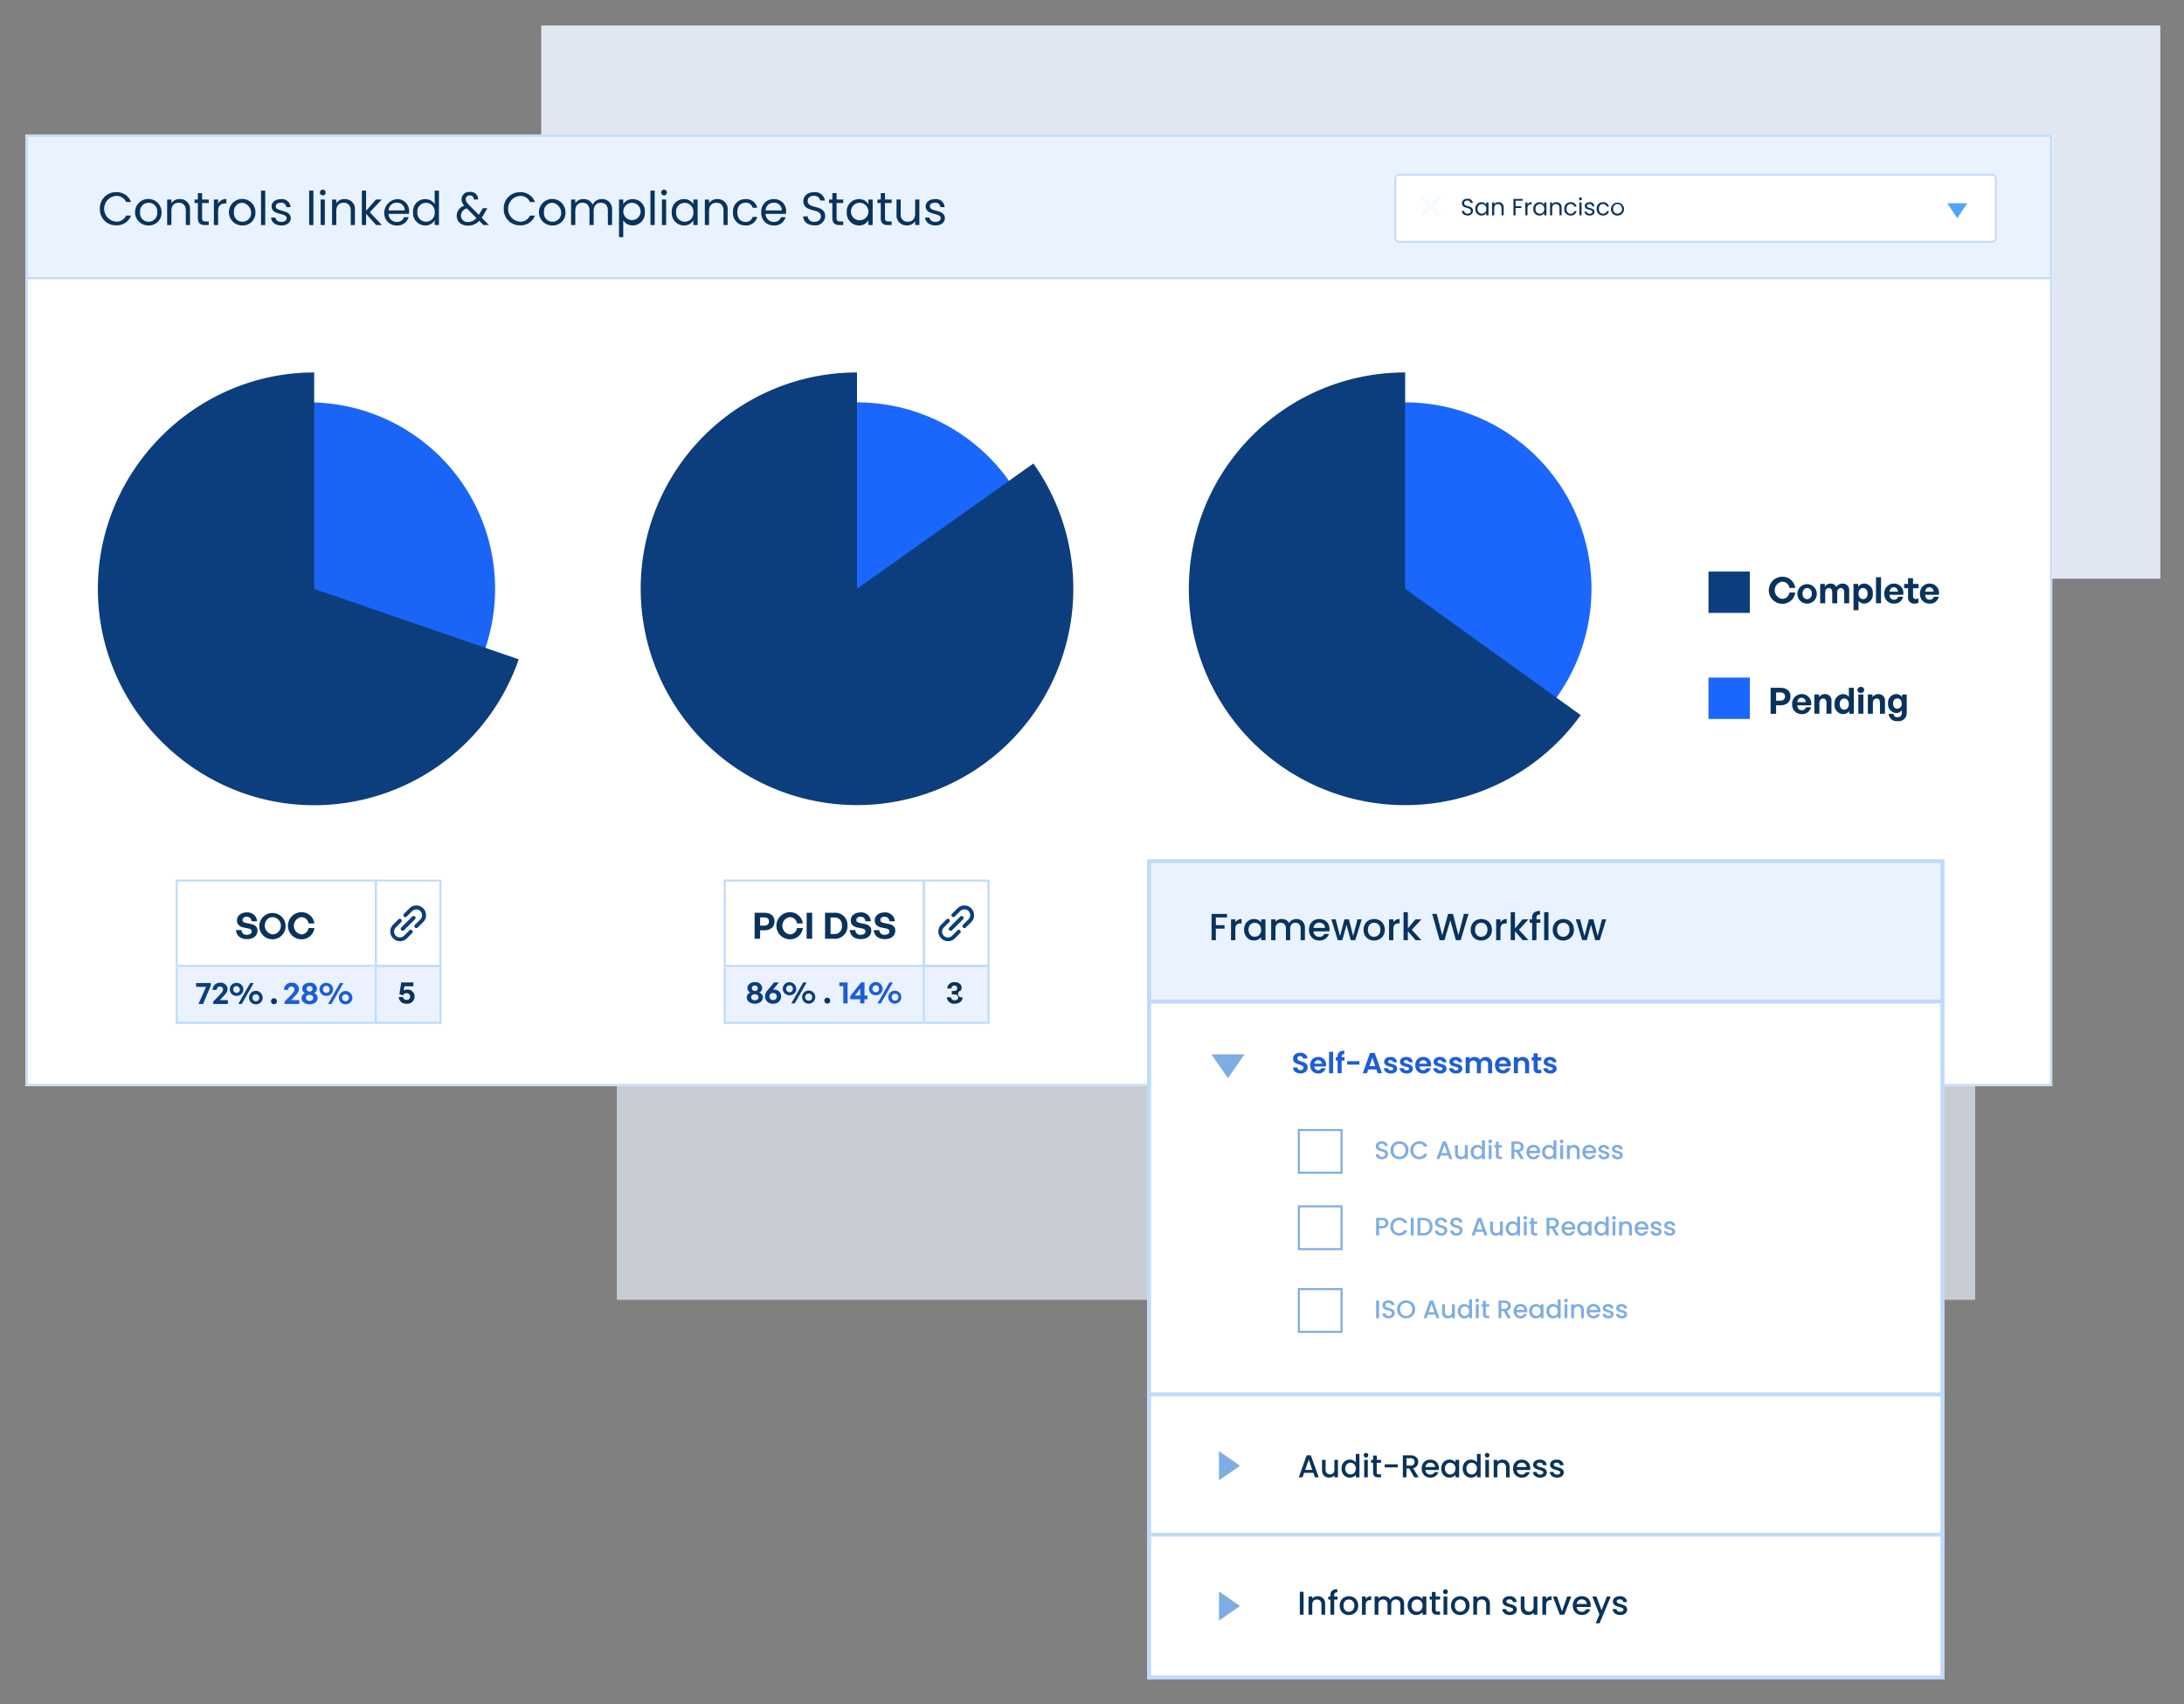
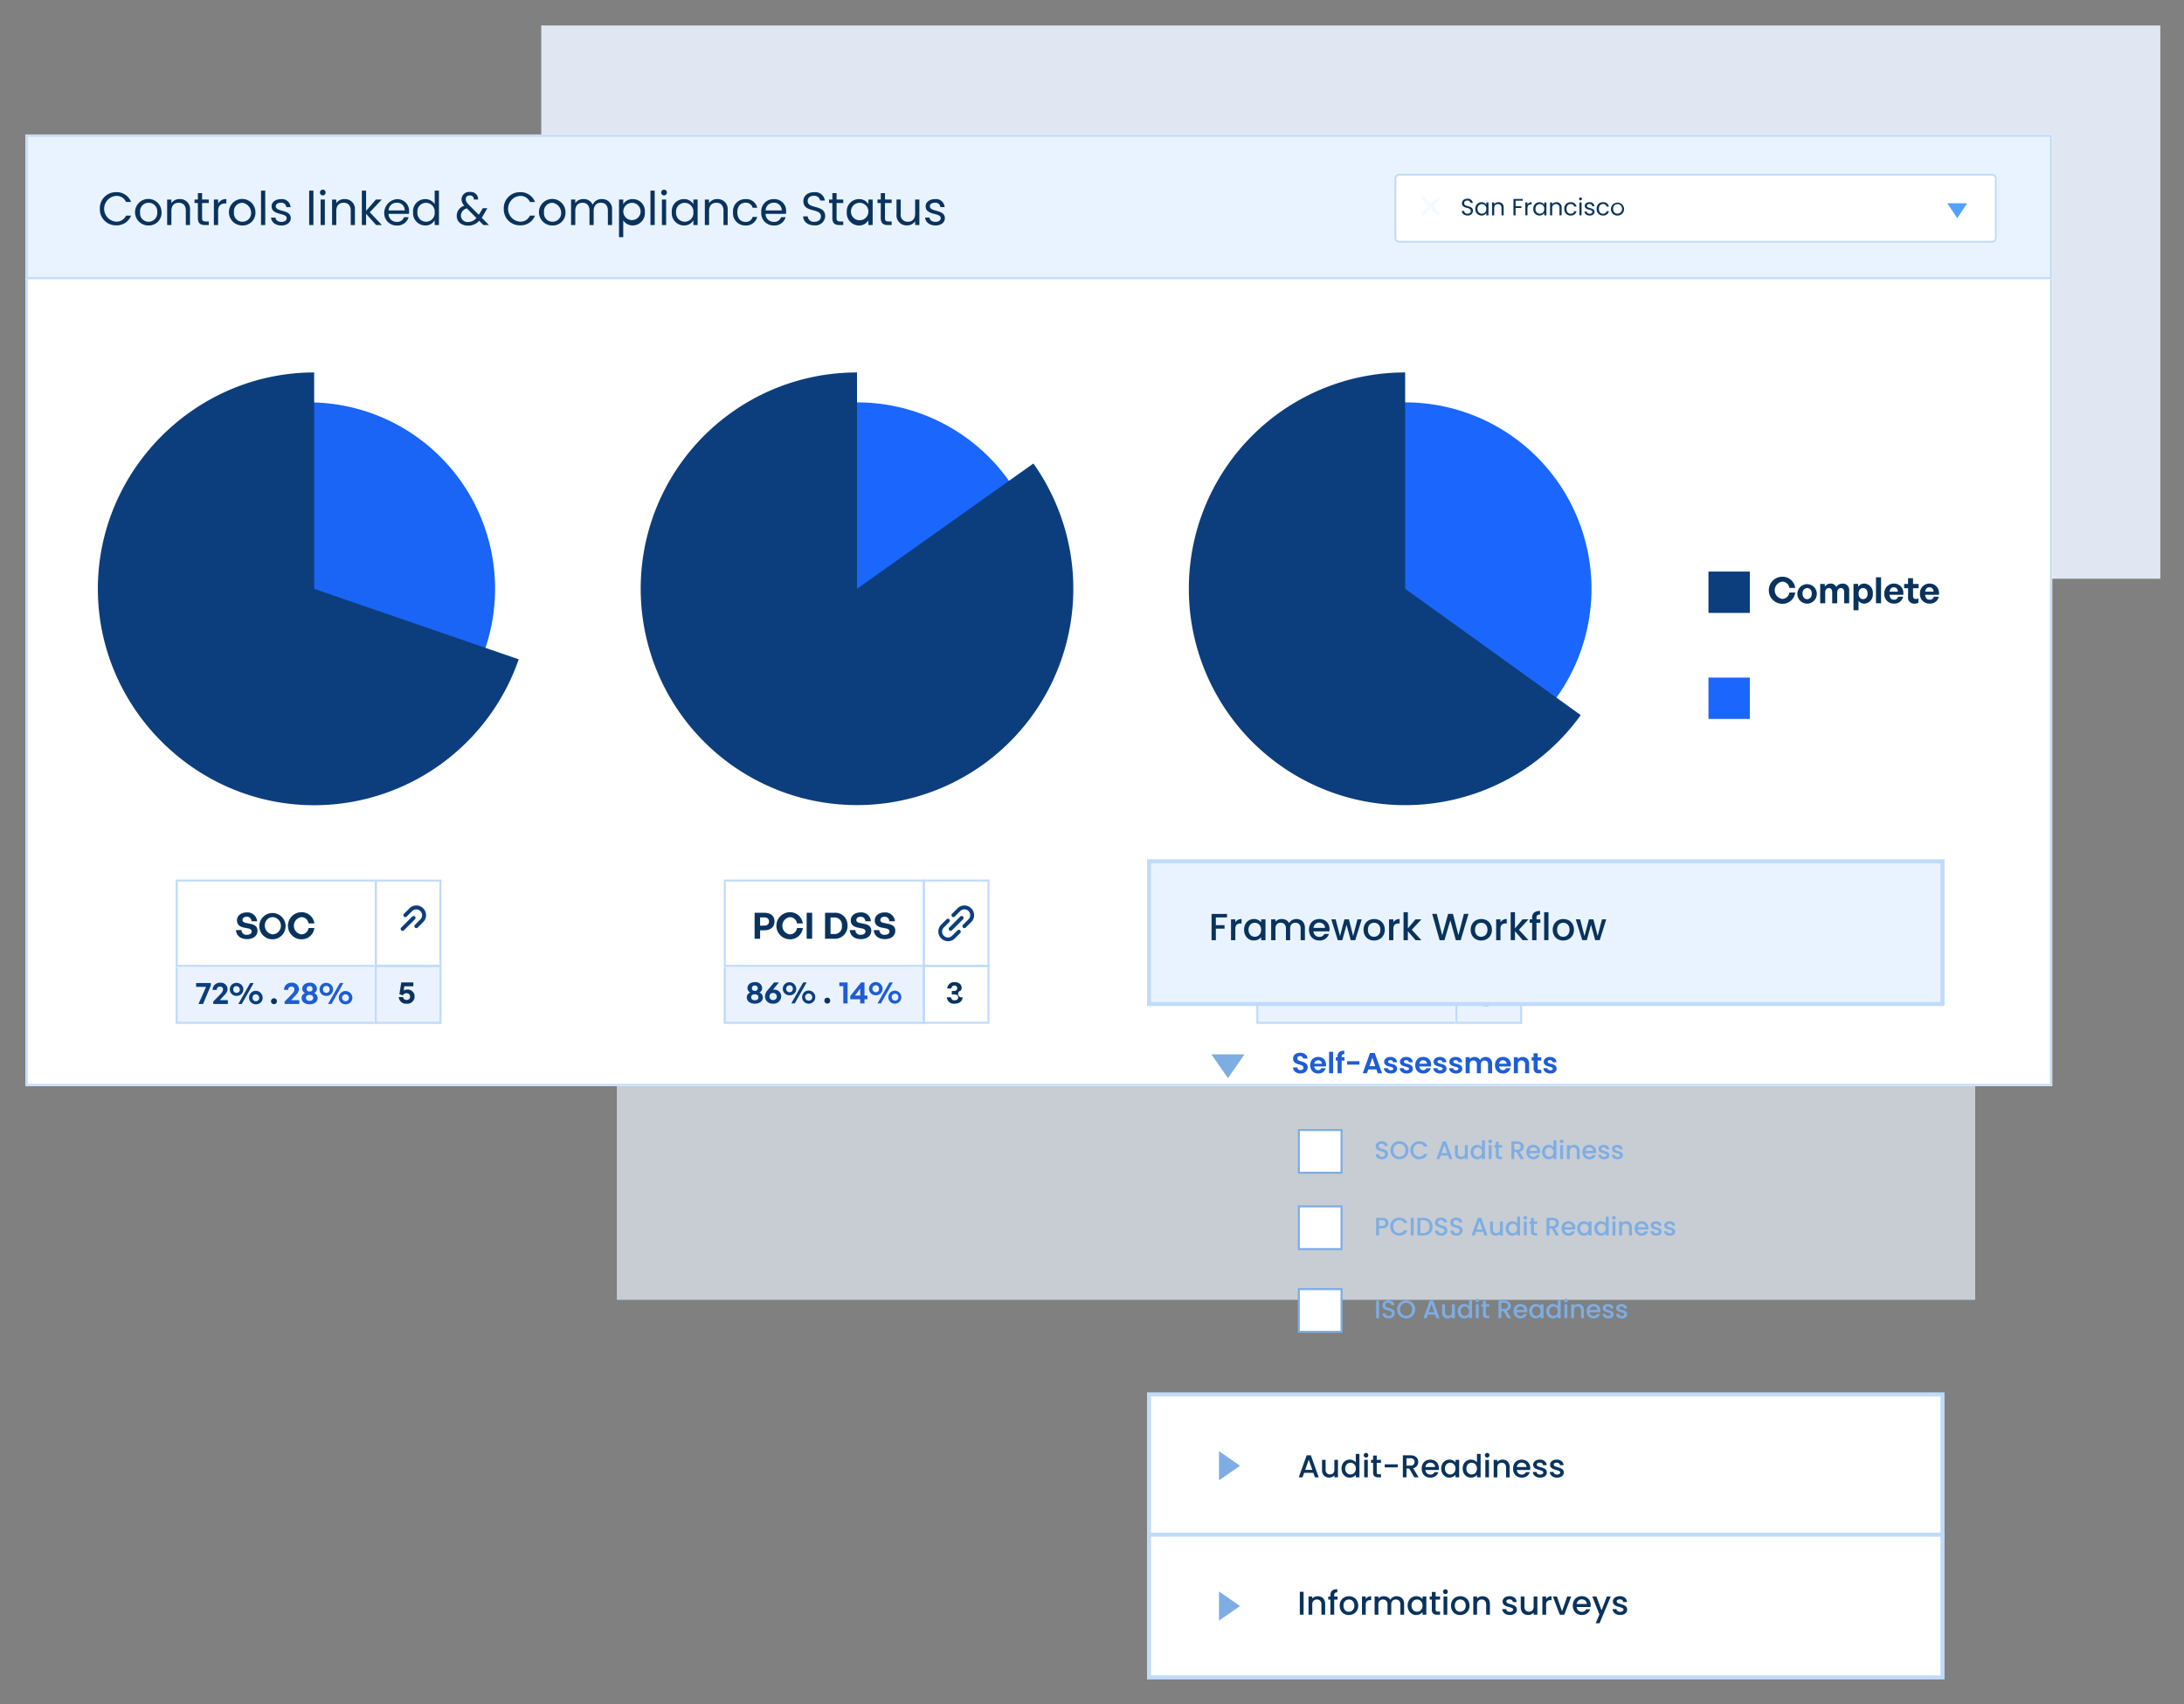
<svg xmlns="http://www.w3.org/2000/svg" width="600" height="468" viewBox="0 0 600 468">
  <rect x="0" y="0" width="600" height="468" fill="#808080" stroke="none" />
  <defs>
    <clipPath id="clip-path">
      <rect id="Rectangle_17290" data-name="Rectangle 17290" width="556.82" height="261.364" fill="#fff" />
    </clipPath>
  </defs>
  <g id="Group_147844" data-name="Group 147844" transform="translate(-720 -2258)">
    <g id="Comp_FrameworkLibrary-1" transform="translate(770.49 2253.428)">
      <rect id="Rectangle_17288" data-name="Rectangle 17288" width="444.807" height="151.943" transform="translate(98.204 11.572)" fill="#eaf2ff" opacity="0.9" style="mix-blend-mode: multiply;isolation: isolate" />
      <rect id="Rectangle_17289" data-name="Rectangle 17289" width="373.166" height="240.905" transform="translate(118.974 120.666)" fill="#ecf6ff" opacity="0.65" style="mix-blend-mode: multiply;isolation: isolate" />
      <g id="Group_147801" data-name="Group 147801" transform="translate(-43.49 41.52)" clip-path="url(#clip-path)">
        <path id="Path_105927" data-name="Path 105927" d="M612.82,54H56V315.365H612.82Z" transform="translate(-56 -54)" fill="#fff" />
        <path id="Path_105928" data-name="Path 105928" d="M612.486,54.379H56.377V315.033H612.486Z" transform="translate(-56.022 -54.022)" fill="none" stroke="#c0dbfa" stroke-width="0.541" />
        <g id="Group_147797" data-name="Group 147797" transform="translate(26.613 73.567)">
          <path id="Path_105929" data-name="Path 105929" d="M135.458,234.517a51.2,51.2,0,1,0-51.2-51.2A51.2,51.2,0,0,0,135.458,234.517Z" transform="translate(-84.261 -132.122)" fill="#1a65f6" />
        </g>
        <path id="Path_105930" data-name="Path 105930" d="M136.546,242.25a58.659,58.659,0,0,1-23.04-4.7,59.727,59.727,0,0,1-10.09-5.506,60.433,60.433,0,0,1-16.091-16.091,59.768,59.768,0,0,1-5.506-10.091,58.761,58.761,0,0,1,0-46.08,59.806,59.806,0,0,1,5.506-10.091A60.446,60.446,0,0,1,103.415,133.6a59.724,59.724,0,0,1,10.09-5.506,58.657,58.657,0,0,1,23.04-4.7v59.429l56.191,19.35a59.5,59.5,0,0,1-56.191,40.079Z" transform="translate(-57.231 -58.046)" fill="#0c3e7d" />
        <g id="Group_147798" data-name="Group 147798" transform="translate(177.256 73.567)">
          <path id="Path_105931" data-name="Path 105931" d="M295.43,234.517a51.2,51.2,0,1,0-51.2-51.2A51.2,51.2,0,0,0,295.43,234.517Z" transform="translate(-244.232 -132.122)" fill="#1b67fd" />
        </g>
        <path id="Path_105932" data-name="Path 105932" d="M236.506,193.752a59.374,59.374,0,0,1,58.4-70.36V182.8l48.459-34.4q.856,1.2,1.655,2.452a59.435,59.435,0,0,1,9.278,29.851q.035,1.048.036,2.1c0,.318,0,.639-.008.955a59.425,59.425,0,0,1-117.824,9.986Z" transform="translate(-66.465 -58.046)" fill="#0c3e7d" />
        <g id="Group_147799" data-name="Group 147799" transform="translate(327.824 73.567)">
          <path id="Path_105933" data-name="Path 105933" d="M455.321,234.517a51.2,51.2,0,1,0-51.2-51.2A51.2,51.2,0,0,0,455.321,234.517Z" transform="translate(-404.123 -132.122)" fill="#1b67fd" />
        </g>
        <path id="Path_105934" data-name="Path 105934" d="M395.393,182.805c0-.328,0-.66.008-.987a59.35,59.35,0,0,1,59.411-58.426h.01V182.8l48.236,34.7a59.422,59.422,0,0,1-107.665-34.7Z" transform="translate(-75.79 -58.046)" fill="#0c3e7d" />
        <path id="Path_105935" data-name="Path 105935" d="M612.82,54H56V93.774H612.82Z" transform="translate(-56 -54)" fill="#e9f3ff" />
        <path id="Path_105936" data-name="Path 105936" d="M612.486,54.379H56.377V93.442H612.486Z" transform="translate(-56.022 -54.022)" fill="none" stroke="#c0dbfa" stroke-width="0.541" />
        <path id="Path_105937" data-name="Path 105937" d="M77.7,75.335a4.371,4.371,0,0,0,4.449,4.538A4.19,4.19,0,0,0,86.28,77.2H84.886a2.812,2.812,0,0,1-2.736,1.662,3.546,3.546,0,0,1,0-7.07,2.8,2.8,0,0,1,2.736,1.675H86.28a4.194,4.194,0,0,0-4.129-2.7A4.393,4.393,0,0,0,77.7,75.335Zm16.952.946a3.644,3.644,0,1,0-3.592,3.631,3.474,3.474,0,0,0,3.592-3.631Zm-5.895,0a2.323,2.323,0,0,1,2.34-2.6,2.354,2.354,0,0,1,2.365,2.6,2.379,2.379,0,0,1-2.4,2.608,2.307,2.307,0,0,1-2.3-2.608ZM101.314,79.8h1.151V75.667a2.718,2.718,0,0,0-2.864-3,2.588,2.588,0,0,0-2.25,1.125v-.994H96.186v7h1.165V75.923c0-1.508.818-2.25,2.007-2.25s1.956.729,1.956,2.161Zm3.311-1.918c0,1.406.7,1.918,1.944,1.918h1.048v-.984h-.857c-.716,0-.971-.243-.971-.933V73.749h1.828V72.79h-1.828V71.026h-1.164V72.79h-.911v.959h.908Zm5.562-1.892c0-1.624.844-2.122,1.956-2.122h.308v-1.2a2.361,2.361,0,0,0-2.263,1.266V72.792h-1.165v7h1.164Zm10.252.294a3.644,3.644,0,1,0-3.592,3.631,3.471,3.471,0,0,0,3.592-3.631Zm-5.894,0a2.323,2.323,0,0,1,2.339-2.6,2.811,2.811,0,0,1,2.253,3.582,2.378,2.378,0,0,1-2.289,1.622,2.307,2.307,0,0,1-2.3-2.608Zm7.429,3.516h1.163v-9.46h-1.163Zm8.181-1.9c-.051-2.506-4.119-1.6-4.119-3.26,0-.562.511-.972,1.367-.972a1.35,1.35,0,0,1,1.525,1.214h1.163a2.352,2.352,0,0,0-2.646-2.2c-1.562,0-2.57.882-2.57,1.956,0,2.608,4.143,1.7,4.143,3.26,0,.575-.511,1.035-1.432,1.035-.984,0-1.585-.511-1.649-1.189h-1.2c.071,1.28,1.224,2.176,2.861,2.176C129.145,79.911,130.155,79.042,130.155,77.891Zm5.049,1.9h1.164v-9.46H135.2Zm3.145,0h1.16V72.79h-1.16Zm.6-8.143a.776.776,0,0,0,.3-.063.776.776,0,0,0,.415-.43.867.867,0,0,0,0-.6.777.777,0,0,0-.415-.43.773.773,0,0,0-.3-.063.782.782,0,0,0-.562.23.774.774,0,0,0-.17.258.836.836,0,0,0,0,.609.776.776,0,0,0,.17.258.783.783,0,0,0,.562.23Zm7.671,8.143h1.15V75.667a2.718,2.718,0,0,0-2.864-3,2.589,2.589,0,0,0-2.25,1.125v-.994h-1.163v7h1.163V75.923c0-1.508.818-2.25,2.007-2.25s1.957.729,1.957,2.161Zm3.054,0h1.163V76.7l2.75,3.094h1.586l-3.311-3.516,3.3-3.49h-1.623l-2.7,3.107V70.336h-1.163Zm9.562-6.136a2.056,2.056,0,0,1,2.212,2.122h-4.423a2.168,2.168,0,0,1,2.213-2.122Zm3.273,3.977h-1.253a1.924,1.924,0,0,1-1.968,1.291,2.2,2.2,0,0,1-2.273-2.2h5.6a6.264,6.264,0,0,0,.039-.7,3.212,3.212,0,0,0-3.362-3.349,3.821,3.821,0,0,0-3.279,5,3.375,3.375,0,0,0,3.277,2.24,3.149,3.149,0,0,0,3.222-2.276Zm1.239-1.368a3.372,3.372,0,0,0,3.324,3.643,2.877,2.877,0,0,0,2.608-1.432V79.8h1.176v-9.46h-1.176v3.707a3.057,3.057,0,0,0-2.6-1.368,3.322,3.322,0,0,0-3.335,3.592Zm5.933.013a2.382,2.382,0,1,1-4.743-.013,2.366,2.366,0,0,1,2.366-2.582,2.4,2.4,0,0,1,2.379,2.594Zm11.927-3.49a1.98,1.98,0,0,0-2.2-2.084,2.079,2.079,0,0,0-2.352,1.981,2.558,2.558,0,0,0,.767,1.79,2.912,2.912,0,0,0-2.091,2.76c0,1.649,1.266,2.71,3.119,2.71a3.995,3.995,0,0,0,3.069-1.33l1.161,1.176H184.6L182.6,77.789c.179-.256.345-.511.511-.805l1.048-1.815H182.9l-.869,1.457c-.076.128-.154.243-.23.355l-2.665-2.669c-.626-.665-.923-1.1-.923-1.624a1.032,1.032,0,0,1,.712-.976,1.7,1.7,0,0,1,.862.018,1.018,1.018,0,0,1,.649,1.061Zm-2.76,6.161a1.794,1.794,0,0,1-1.956-1.751,2.1,2.1,0,0,1,1.633-1.981l2.622,2.634a2.929,2.929,0,0,1-2.3,1.1Zm9.818-3.618a4.372,4.372,0,0,0,4.449,4.538,4.189,4.189,0,0,0,4.129-2.672h-1.393a2.812,2.812,0,0,1-2.737,1.662,3.546,3.546,0,0,1,0-7.07,2.805,2.805,0,0,1,2.737,1.675h1.393a4.193,4.193,0,0,0-4.129-2.7,4.392,4.392,0,0,0-4.449,4.565Zm16.951.946a3.644,3.644,0,1,0-3.592,3.631,3.474,3.474,0,0,0,3.592-3.631Zm-5.894,0a2.323,2.323,0,0,1,2.339-2.6,2.811,2.811,0,0,1,2.253,3.582,2.379,2.379,0,0,1-2.291,1.621,2.307,2.307,0,0,1-2.3-2.608ZM217.266,79.8h1.151V75.667a2.712,2.712,0,0,0-2.841-3,2.594,2.594,0,0,0-2.48,1.563,2.635,2.635,0,0,0-2.57-1.563,2.532,2.532,0,0,0-2.211,1.136V72.79H207.15V79.8h1.164V75.935c0-1.508.805-2.263,1.981-2.263,1.151,0,1.917.729,1.917,2.161V79.8h1.151V75.935c0-1.508.806-2.263,1.982-2.263,1.15,0,1.917.729,1.917,2.161Zm4.219-5.715V72.79h-1.163V83.12h1.163V78.5a3.031,3.031,0,0,0,2.621,1.406,3.372,3.372,0,0,0,3.324-3.644,3.32,3.32,0,0,0-3.324-3.592,2.959,2.959,0,0,0-2.621,1.408Zm4.758,2.186a2.374,2.374,0,1,1-2.381-2.58,2.369,2.369,0,0,1,2.378,2.58Zm2.721,3.528h1.163v-9.46h-1.163Zm3.144,0h1.164V72.79h-1.164Zm.6-8.143a.777.777,0,0,0,.55-.236.807.807,0,0,0,0-1.113.791.791,0,1,0-.55,1.349Zm2.109,4.616a3.369,3.369,0,0,0,3.311,3.643,2.926,2.926,0,0,0,2.621-1.42v1.3h1.175V72.79h-1.176v1.278a2.909,2.909,0,0,0-2.608-1.394,3.32,3.32,0,0,0-3.323,3.592Zm5.932.013a2.376,2.376,0,0,1-4.133,1.815,2.4,2.4,0,0,1-.608-1.829,2.366,2.366,0,0,1,2.366-2.58,2.4,2.4,0,0,1,2.376,2.592Zm8.272,3.514h1.151V75.667a2.718,2.718,0,0,0-2.864-3,2.586,2.586,0,0,0-2.25,1.125v-.994H243.9v7h1.164V75.923c0-1.508.817-2.25,2.007-2.25s1.956.729,1.956,2.161Zm2.621-3.516a3.337,3.337,0,0,0,3.414,3.631,3.116,3.116,0,0,0,3.234-2.365h-1.252a1.878,1.878,0,0,1-1.981,1.381c-1.279,0-2.224-.908-2.224-2.646,0-1.713.945-2.621,2.224-2.621a1.909,1.909,0,0,1,1.981,1.381h1.252a3.045,3.045,0,0,0-3.234-2.365A3.329,3.329,0,0,0,251.642,76.281Zm11.173-2.621a2.056,2.056,0,0,1,2.212,2.122H260.6a2.169,2.169,0,0,1,2.211-2.122Zm3.273,3.977h-1.253a1.925,1.925,0,0,1-1.969,1.291,2.2,2.2,0,0,1-2.272-2.2h5.6a6.257,6.257,0,0,0,.039-.7,3.212,3.212,0,0,0-3.363-3.349,3.334,3.334,0,0,0-3.464,3.605,3.375,3.375,0,0,0,3.462,3.632,3.151,3.151,0,0,0,3.222-2.276Zm10.878-.27c0-3.3-4.806-1.866-4.806-4.168,0-.959.754-1.457,1.713-1.432a1.614,1.614,0,0,1,1.726,1.291h1.278a2.665,2.665,0,0,0-2.953-2.288c-1.764,0-2.953.994-2.953,2.467,0,3.311,4.821,1.776,4.821,4.18,0,.844-.665,1.483-1.79,1.483a1.65,1.65,0,0,1-1.841-1.483h-1.24c.025,1.47,1.291,2.467,3.081,2.467A2.669,2.669,0,0,0,276.967,77.367Zm1.969.511c0,1.406.7,1.918,1.944,1.918h1.048v-.984h-.857c-.716,0-.971-.243-.971-.933V73.749h1.828V72.79H280.1V71.026h-1.164V72.79h-.908v.959h.908Zm3.964-1.611a3.369,3.369,0,0,0,3.311,3.643,2.926,2.926,0,0,0,2.621-1.42V79.8h1.176V72.79h-1.176v1.278a2.909,2.909,0,0,0-2.609-1.394A3.32,3.32,0,0,0,282.9,76.268Zm5.932.013a2.4,2.4,0,1,1-.122-.972A2.414,2.414,0,0,1,288.832,76.281Zm3.4,1.6c0,1.406.7,1.918,1.943,1.918h1.049v-.984h-.857c-.716,0-.972-.243-.972-.933V73.749h1.829V72.79H293.4V71.026h-1.163V72.79h-.908v.959h.908Zm10.611-5.088h-1.164v3.848c0,1.508-.805,2.25-2.007,2.25a1.879,1.879,0,0,1-1.956-2.148V72.79h-1.151v4.1a2.733,2.733,0,0,0,2.877,3,2.575,2.575,0,0,0,2.237-1.136V79.8h1.164Zm7.005,5.1c-.051-2.506-4.119-1.6-4.119-3.26,0-.562.511-.972,1.367-.972a1.351,1.351,0,0,1,1.522,1.214h1.163a2.352,2.352,0,0,0-2.646-2.2c-1.562,0-2.57.882-2.57,1.956,0,2.608,4.142,1.7,4.142,3.26,0,.575-.511,1.035-1.432,1.035-.984,0-1.585-.511-1.649-1.189h-1.2c.077,1.278,1.227,2.173,2.864,2.173C308.839,79.911,309.848,79.042,309.848,77.891Z" transform="translate(-57.265 -54.937)" fill="#09335c" />
        <path id="Path_105938" data-name="Path 105938" d="M558.351,181.462H546.988v11.363h11.363Z" transform="translate(-84.629 -61.432)" fill="#0c3e7d" />
        <path id="Path_105939" data-name="Path 105939" d="M558.351,212.384H546.988v11.363h11.363Z" transform="translate(-84.629 -63.235)" fill="#1b67fd" />
        <path id="Path_105940" data-name="Path 105940" d="M568.252,190.407a3.506,3.506,0,0,0,3.6-3.092h-1.6a2,2,0,0,1-1.979,1.74,2.391,2.391,0,0,1,0-4.733,1.983,1.983,0,0,1,1.978,1.73h1.6a3.514,3.514,0,0,0-3.6-3.082,3.719,3.719,0,0,0,0,7.437Zm6.881-.05a2.673,2.673,0,1,0-1.048-.206A2.68,2.68,0,0,0,575.133,190.357Zm0-1.223c-.687,0-1.273-.547-1.273-1.531s.587-1.521,1.273-1.521,1.272.537,1.272,1.521S575.819,189.134,575.133,189.134Zm4.962,1.123V187.3c0-.8.437-1.223.994-1.223.606,0,.923.447.923,1.193v2.993h1.377V187.3c0-.8.447-1.223.995-1.223.606,0,.923.447.923,1.193v2.993h1.371v-3.43a1.751,1.751,0,0,0-1.8-1.979,2.028,2.028,0,0,0-1.751.945,1.6,1.6,0,0,0-1.551-.945,1.859,1.859,0,0,0-1.591.852v-.752h-1.276v5.309Zm13.068-2.655a2.472,2.472,0,0,0-2.356-2.754,2.012,2.012,0,0,0-1.671.875v-.775h-1.273v7.227h1.382v-2.6a1.908,1.908,0,0,0,1.558.785,2.468,2.468,0,0,0,2.356-2.754Zm-1.42,0c0,1.014-.569,1.522-1.243,1.522s-1.243-.517-1.243-1.522.568-1.531,1.243-1.531,1.238.537,1.238,1.531Zm3.694,2.655v-7.139h-1.395v7.139Zm3.551.089a2.408,2.408,0,0,0,2.512-1.889H600.13a1.125,1.125,0,0,1-1.173.826c-.706,0-1.123-.477-1.213-1.343h3.769a2.551,2.551,0,0,0-2.546-3.092,2.6,2.6,0,0,0-2.636,2.735,2.56,2.56,0,0,0,2.656,2.764Zm-.05-4.484a1.119,1.119,0,0,1,.819.359,1.119,1.119,0,0,1,.293.845h-2.287c.12-.785.526-1.2,1.173-1.2Zm6.761,3.054a1.443,1.443,0,0,1-.7.17c-.5,0-.775-.249-.775-.865v-2.09h1.521v-1.183h-1.523v-1.571h-1.372v1.571h-1.071v1.183h1.074v2.407a1.639,1.639,0,0,0,1.061,1.725,1.653,1.653,0,0,0,.716.094,2.234,2.234,0,0,0,1.065-.239Zm3.081,1.43a2.407,2.407,0,0,0,2.516-1.889h-1.373a1.125,1.125,0,0,1-1.174.826c-.705,0-1.123-.477-1.213-1.343h3.769a2.551,2.551,0,0,0-2.545-3.092,2.6,2.6,0,0,0-2.635,2.735,2.559,2.559,0,0,0,2.655,2.764Zm-.05-4.484a1.117,1.117,0,0,1,1.114,1.2h-2.287C607.679,186.281,608.085,185.863,608.731,185.863Z" transform="translate(-85.66 -61.52)" fill="#09335c" />
-         <path id="Path_105941" data-name="Path 105941" d="M567.751,220.159c1.74,0,2.824-.885,2.824-2.436s-1.081-2.376-2.824-2.376h-2.635v7.139h1.511v-2.327Zm-.009-3.54c.852,0,1.333.408,1.333,1.114s-.477,1.154-1.333,1.154h-1.114v-2.268Zm5.943,5.956a2.408,2.408,0,0,0,2.515-1.889h-1.369a1.126,1.126,0,0,1-1.173.825c-.705,0-1.123-.477-1.213-1.342h3.769a2.549,2.549,0,0,0-2.545-3.092,2.6,2.6,0,0,0-2.635,2.735,2.562,2.562,0,0,0,2.652,2.764Zm-.05-4.484a1.116,1.116,0,0,1,1.115,1.2h-2.286c.121-.785.528-1.2,1.174-1.2Zm4.883,1.5c0-.852.467-1.292,1.014-1.292.626,0,.934.437.934,1.222v2.964h1.372v-3.431a1.75,1.75,0,0,0-1.8-1.978,1.969,1.969,0,0,0-1.634.852v-.753h-1.269v5.31h1.382Zm4.166.239a2.477,2.477,0,0,0,2.356,2.753,2.043,2.043,0,0,0,1.681-.864v.766h1.263v-7.139h-1.372v2.515a1.94,1.94,0,0,0-1.572-.785,2.467,2.467,0,0,0-2.353,2.754Zm1.42,0c0-1.014.569-1.531,1.243-1.531s1.252.507,1.252,1.511-.568,1.541-1.252,1.541-1.238-.526-1.238-1.521Zm6.711-3.888a.847.847,0,0,0-.923-.835.863.863,0,0,0-.343.041.851.851,0,0,0-.3.176.842.842,0,0,0-.2.281.82.82,0,0,0-.072.337.838.838,0,0,0,.914.816.843.843,0,0,0,.641-.205.843.843,0,0,0,.206-.275.831.831,0,0,0,.08-.335Zm-.214,6.543v-5.31h-1.383v5.31Zm2.615-2.894c0-.852.467-1.292,1.014-1.292.626,0,.934.437.934,1.222v2.964h1.372v-3.431a1.75,1.75,0,0,0-1.8-1.978,1.969,1.969,0,0,0-1.634.852v-.753h-1.269v5.31h1.382Zm6.771,4.912a2.217,2.217,0,0,0,2.526-2.267v-5.062H601.25v.726a1.885,1.885,0,0,0-1.642-.825,2.328,2.328,0,0,0-2.227,2.6,2.392,2.392,0,0,0,2.279,2.606,1.651,1.651,0,0,0,1.481-.806v.776a1.043,1.043,0,0,1-1.163,1.173.975.975,0,0,1-.756-.218.992.992,0,0,1-.249-.316.98.98,0,0,1-.1-.389h-1.332A2.166,2.166,0,0,0,599.987,224.5Zm-1.223-4.822c0-.865.458-1.412,1.164-1.412.726,0,1.2.557,1.2,1.42a1.243,1.243,0,0,1-1.2,1.4C599.212,221.094,598.764,220.547,598.764,219.682Z" transform="translate(-85.686 -63.394)" fill="#09335c" />
        <path id="Path_105942" data-name="Path 105942" d="M619.529,65.313H456.666a1.42,1.42,0,0,0-1.42,1.42V83.068a1.42,1.42,0,0,0,1.42,1.42H619.529a1.42,1.42,0,0,0,1.42-1.42V66.733A1.42,1.42,0,0,0,619.529,65.313Z" transform="translate(-79.28 -54.66)" fill="#fff" />
        <path id="Path_105943" data-name="Path 105943" d="M619.55,65.69H456.687a1.065,1.065,0,0,0-1.065,1.065V83.091a1.065,1.065,0,0,0,1.065,1.065H619.55a1.065,1.065,0,0,0,1.065-1.065V66.756A1.065,1.065,0,0,0,619.55,65.69Z" transform="translate(-79.302 -54.682)" fill="none" stroke="#c0dbfa" stroke-width="0.541" />
        <path id="Path_105944" data-name="Path 105944" d="M619.4,78.149l-2.739-4.109h5.479Z" transform="translate(-88.692 -55.168)" fill="#52a2ff" />
        <g id="Group_147800" data-name="Group 147800" transform="translate(378.555 12.663)">
          <path id="Path_105945" data-name="Path 105945" d="M534.842,67.447H459.416A1.42,1.42,0,0,0,458,68.868v11.6a1.42,1.42,0,0,0,1.421,1.42h75.426a1.421,1.421,0,0,0,1.421-1.42v-11.6A1.421,1.421,0,0,0,534.842,67.447Z" transform="translate(-457.995 -67.447)" fill="#fff" />
        </g>
        <path id="Path_105946" data-name="Path 105946" d="M478.107,76.037c0-1.67-2.431-.943-2.431-2.11,0-.485.382-.738.867-.725a.817.817,0,0,1,.874.653h.647a1.349,1.349,0,0,0-1.5-1.158c-.894,0-1.494.505-1.494,1.249,0,1.676,2.44.9,2.44,2.116,0,.426-.336.751-.906.751a.836.836,0,0,1-.932-.751h-.631c.013.744.654,1.249,1.563,1.249a1.35,1.35,0,0,0,1.5-1.275Zm.647-.557a1.7,1.7,0,0,0,1.676,1.847,1.482,1.482,0,0,0,1.327-.72v.661h.6V73.72h-.6v.647a1.473,1.473,0,0,0-1.323-.706,1.68,1.68,0,0,0-1.68,1.819Zm3,.006a1.2,1.2,0,0,1-.059.5,1.206,1.206,0,0,1-2.342-.5,1.2,1.2,0,0,1,1.2-1.31,1.216,1.216,0,0,1,1.2,1.316Zm4.19,1.78h.583v-2.09a1.377,1.377,0,0,0-1.45-1.521,1.31,1.31,0,0,0-1.136.568v-.5h-.6v3.547h.589V75.306c0-.764.414-1.136,1.016-1.136s.99.369.99,1.094Zm3.275,0h.587V75.236H491.4v-.479H489.81V73.236h1.96v-.479H489.22Zm3.851-1.929c0-.822.427-1.075.991-1.075h.155v-.609a1.2,1.2,0,0,0-1.146.639v-.576h-.589v3.547h.589Zm1.606.142a1.7,1.7,0,0,0,1.676,1.847,1.481,1.481,0,0,0,1.324-.719v.661h.6V73.72h-.6v.647a1.473,1.473,0,0,0-1.32-.705,1.681,1.681,0,0,0-1.683,1.818Zm3,.006a1.207,1.207,0,1,1-2.4-.006,1.2,1.2,0,0,1,1.2-1.31,1.214,1.214,0,0,1,1.142.823,1.2,1.2,0,0,1,.061.493Zm4.19,1.78h.582v-2.09a1.376,1.376,0,0,0-1.449-1.521,1.312,1.312,0,0,0-1.137.568v-.5h-.589v3.547h.589V75.306c0-.764.414-1.136,1.017-1.136s.99.369.99,1.094Zm1.327-1.78a1.689,1.689,0,0,0,1.728,1.838,1.577,1.577,0,0,0,1.638-1.2h-.634a.952.952,0,0,1-1,.7c-.647,0-1.126-.46-1.126-1.339s.478-1.327,1.126-1.327a.967.967,0,0,1,1,.7h.634a1.541,1.541,0,0,0-1.638-1.2,1.686,1.686,0,0,0-1.734,1.826Zm4.149,1.78h.589V73.718h-.589Zm.3-4.123a.4.4,0,0,0,.151-.032.388.388,0,0,0,.127-.088.414.414,0,0,0,.084-.13.451.451,0,0,0,0-.3.415.415,0,0,0-.084-.13.387.387,0,0,0-.127-.088.4.4,0,0,0-.305,0,.392.392,0,0,0-.219.218.4.4,0,0,0-.028.155.406.406,0,0,0,.027.153.4.4,0,0,0,.086.131.394.394,0,0,0,.283.118Zm3.835,3.158c-.026-1.268-2.083-.809-2.083-1.651,0-.284.259-.492.692-.492a.679.679,0,0,1,.516.143.669.669,0,0,1,.175.21.677.677,0,0,1,.079.262h.589a1.19,1.19,0,0,0-1.34-1.113c-.789,0-1.3.447-1.3.99,0,1.32,2.1.861,2.1,1.651,0,.291-.259.524-.725.524-.5,0-.8-.259-.835-.6h-.609c.04.647.622,1.1,1.45,1.1.782,0,1.292-.439,1.292-1.022Zm.609-.815a1.689,1.689,0,0,0,1.728,1.838,1.577,1.577,0,0,0,1.638-1.2h-.634a.952.952,0,0,1-1,.7c-.647,0-1.126-.46-1.126-1.339s.478-1.327,1.126-1.327a.967.967,0,0,1,1,.7h.634a1.541,1.541,0,0,0-1.638-1.2,1.684,1.684,0,0,0-1.731,1.826Zm7.514,0a1.8,1.8,0,1,0-3.485.706,1.721,1.721,0,0,0,1.668,1.133,1.758,1.758,0,0,0,1.815-1.838Zm-2.982,0a1.176,1.176,0,0,1,1.181-1.315,1.192,1.192,0,0,1,1.144.819,1.281,1.281,0,0,1-1.16,1.817,1.169,1.169,0,0,1-1.169-1.32Z" transform="translate(-80.434 -55.069)" fill="#09335c" />
        <path id="Path_105947" data-name="Path 105947" d="M467.8,77.461l-2.053-2.053L463.7,77.461l-.685-.685,2.053-2.053L463.01,72.67l.685-.685,2.054,2.054,2.054-2.054.685.685-2.054,2.053,2.053,2.053Z" transform="translate(-79.733 -55.049)" fill="#f4faff" />
        <path id="Path_105948" data-name="Path 105948" d="M155.142,296.1h-55.4v16.335h55.4Z" transform="translate(-58.551 -68.117)" fill="#eaf2ff" />
        <path id="Path_105949" data-name="Path 105949" d="M154.81,296.479H100.122V312.1H154.81Z" transform="translate(-58.573 -68.139)" fill="none" stroke="#c0dbfa" stroke-width="0.541" />
        <path id="Path_105950" data-name="Path 105950" d="M155.143,271.211h-55.4v24.148h55.4Z" transform="translate(-58.551 -66.665)" fill="#fff" />
        <path id="Path_105951" data-name="Path 105951" d="M154.81,271.587H100.122v23.438H154.81Z" transform="translate(-58.573 -66.687)" fill="none" stroke="#c0dbfa" stroke-width="0.541" />
        <path id="Path_105952" data-name="Path 105952" d="M123.324,285.889c0-1.054-.676-1.633-1.929-1.879l-1.223-.249c-.517-.1-.964-.309-.964-.8s.417-.914,1.154-.914a1.269,1.269,0,0,1,1.322,1.252h1.534a2.628,2.628,0,0,0-2.873-2.426c-1.544,0-2.667.914-2.667,2.186,0,1.184.835,1.77,1.918,1.978l1.173.229c.606.12.954.388.954.835,0,.577-.546.915-1.313.915a1.327,1.327,0,0,1-.547-.047,1.306,1.306,0,0,1-.924-1.246h-1.531c.109,1.512,1.233,2.478,3.032,2.478S123.324,287.254,123.324,285.889Zm4.146,2.366a3.611,3.611,0,1,0-1.421-.275A3.627,3.627,0,0,0,127.47,288.255Zm0-1.349a2.453,2.453,0,0,1-1.566-4.015,2.053,2.053,0,0,1,2.427-.525,2.369,2.369,0,0,1-.861,4.538Zm7.875,1.349a3.506,3.506,0,0,0,3.6-3.092h-1.6a2,2,0,0,1-1.981,1.739,2.391,2.391,0,0,1,0-4.733,1.983,1.983,0,0,1,1.981,1.731h1.6a3.514,3.514,0,0,0-3.6-3.083,3.719,3.719,0,0,0,0,7.437Z" transform="translate(-59.581 -67.226)" fill="#09335c" />
        <path id="Path_105953" data-name="Path 105953" d="M109.825,302.154v-.69h-4.048v1.057h2.737l-2.089,4.7h1.27Zm4.676,4.014H112.28l.872-.938c1.006-1.014,1.261-1.457,1.261-2.156a1.809,1.809,0,0,0-1.273-1.625,1.791,1.791,0,0,0-.723-.071,1.959,1.959,0,0,0-2.106,1.968h1.151a.838.838,0,0,1,.538-.86.84.84,0,0,1,.357-.052.752.752,0,0,1,.818.782c0,.5-.284.861-.945,1.542l-1.748,1.792v.673h4.02Zm2.395-1.176a1.816,1.816,0,0,0,1.309-.5,1.775,1.775,0,0,0,0-2.574,2.031,2.031,0,0,0-2.016-.385,1.772,1.772,0,0,0-1.011,2.374,1.807,1.807,0,0,0,1.72,1.089Zm1.418,2.233,3.272-5.761h-.946l-3.272,5.761Zm-1.415-3.068a.88.88,0,0,1-.859-.589,1.017,1.017,0,0,1,.191-1.045.963.963,0,0,1,1.518,1.043.879.879,0,0,1-.188.315.873.873,0,0,1-.662.276Zm5.3,3.145a1.784,1.784,0,0,0,1.72-2.491,1.857,1.857,0,1,0-3.438,1.4,1.807,1.807,0,0,0,1.719,1.09Zm0-.844a.876.876,0,0,1-.665-.27.875.875,0,0,1-.239-.676.877.877,0,0,1,.237-.681.864.864,0,0,1,.3-.208.889.889,0,0,1,.363-.066.977.977,0,0,1,.666,1.633.869.869,0,0,1-.666.268Z" transform="translate(-58.902 -68.424)" fill="#0c3e7d" />
        <path id="Path_105954" data-name="Path 105954" d="M135.613,306.169h-2.224l.869-.938c1.006-1.014,1.262-1.457,1.262-2.156a1.808,1.808,0,0,0-1.271-1.623,1.826,1.826,0,0,0-.723-.073,1.966,1.966,0,0,0-1.484.523,1.961,1.961,0,0,0-.622,1.446h1.151a.837.837,0,0,1,.236-.663.84.84,0,0,1,.659-.249.76.76,0,0,1,.315.039.747.747,0,0,1,.271.167.751.751,0,0,1,.232.575c0,.5-.283.861-.945,1.542l-1.748,1.793v.673h4.023Zm5.054-.614a1.459,1.459,0,0,0-.972-1.321,1.349,1.349,0,0,0,.776-1.2,1.784,1.784,0,0,0-2.011-1.654c-1.207,0-2.028.7-2.028,1.654a1.349,1.349,0,0,0,.776,1.2,1.446,1.446,0,0,0-.972,1.321c0,1.023.878,1.747,2.224,1.747C139.781,307.3,140.667,306.578,140.667,305.555Zm-3.017-2.48a.724.724,0,0,1,.5-.726.716.716,0,0,1,.312-.032.73.73,0,0,1,.75.452.738.738,0,0,1,.052.306.71.71,0,0,1-.239.538.715.715,0,0,1-.562.173C137.957,303.783,137.65,303.51,137.65,303.074Zm-.2,2.455c0-.5.383-.81,1.006-.81.606,0,.994.315.994.81,0,.52-.392.835-.994.835C137.838,306.365,137.454,306.049,137.454,305.529Zm5.588-.537a1.781,1.781,0,0,0,1.719-2.49,1.794,1.794,0,0,0-.409-.588,2.031,2.031,0,0,0-2.016-.385,1.785,1.785,0,0,0-.6,2.961,1.808,1.808,0,0,0,1.31.5Zm1.421,2.233,3.267-5.761h-.944l-3.272,5.761Zm-1.421-3.068a.88.88,0,0,1-.9-.955.893.893,0,0,1,.046-.365.888.888,0,0,1,.5-.523.9.9,0,0,1,.362-.067.872.872,0,0,1,.9.955.869.869,0,0,1-.232.68.863.863,0,0,1-.3.209A.877.877,0,0,1,143.042,304.157Zm5.3,3.144a1.8,1.8,0,0,0,1.72-1.089,1.775,1.775,0,0,0-.407-1.99,1.838,1.838,0,1,0-2.622,2.576,1.8,1.8,0,0,0,1.308.5Zm0-.844a.873.873,0,0,1-.361-.064.951.951,0,0,1,.363-1.836.976.976,0,0,1,.663,1.632.869.869,0,0,1-.666.268Z" transform="translate(-60.398 -68.424)" fill="#1e5dd3" />
        <path id="Path_105955" data-name="Path 105955" d="M129.243,306.732a.753.753,0,0,0-.047-.313.761.761,0,0,0-.169-.267.752.752,0,0,0-.264-.175.766.766,0,0,0-.312-.055.773.773,0,0,0-.751.5.792.792,0,0,0,.751,1.115.743.743,0,0,0,.31-.053.762.762,0,0,0,.482-.749Z" transform="translate(-60.178 -68.69)" fill="#09335c" />
        <path id="Path_105956" data-name="Path 105956" d="M176.285,296.1H157.818v16.335h18.467Z" transform="translate(-61.937 -68.117)" fill="#eaf2ff" />
        <path id="Path_105957" data-name="Path 105957" d="M175.952,296.479H158.2V312.1h17.756Z" transform="translate(-61.959 -68.139)" fill="none" stroke="#c0dbfa" stroke-width="0.541" />
-         <path id="Path_105958" data-name="Path 105958" d="M167.7,285.888l-1.509,1.509a1.6,1.6,0,0,1-2.262-2.263l1.508-1.509a.533.533,0,0,0-.378-.906.536.536,0,0,0-.377.152l-1.508,1.5a2.667,2.667,0,0,0,3.771,3.771l1.509-1.509a.533.533,0,0,0-.754-.751Z" transform="translate(-62.205 -67.337)" fill="#0c3e7d" />
        <path id="Path_105959" data-name="Path 105959" d="M172.472,281.511a2.667,2.667,0,0,0-4.552-1.886l-1.509,1.509a.522.522,0,0,0-.119.173.53.53,0,0,0-.042.205.546.546,0,0,0,.04.205.538.538,0,0,0,.117.175.528.528,0,0,0,.174.116.537.537,0,0,0,.206.041.532.532,0,0,0,.379-.161l1.509-1.506a1.6,1.6,0,0,1,2.262,2.263l-1.508,1.509a.522.522,0,0,0-.119.173.535.535,0,0,0,0,.411.539.539,0,0,0,.117.175.536.536,0,0,0,.759,0l1.508-1.509a2.654,2.654,0,0,0,.782-1.888Z" transform="translate(-62.429 -67.111)" fill="#0c3e7d" />
        <path id="Path_105960" data-name="Path 105960" d="M165.61,285.839a.533.533,0,0,0,.754,0l3.017-3.013a.533.533,0,0,0-.754-.754l-3.017,3.017a.533.533,0,0,0,0,.751Z" transform="translate(-62.382 -67.29)" fill="#0c3e7d" />
        <path id="Path_105961" data-name="Path 105961" d="M167.068,307.143a1.995,1.995,0,0,0,2.182-1.969,1.872,1.872,0,0,0-.587-1.411,1.875,1.875,0,0,0-1.442-.507,1.749,1.749,0,0,0-.965.272l.179-1.176h2.471V301.3h-3.329l-.5,3.23.968.315a.989.989,0,0,1,.98-.58.913.913,0,0,1,.377.04.9.9,0,0,1,.618.872.862.862,0,0,1-.958.912.91.91,0,0,1-.994-.781h-1.187a2.011,2.011,0,0,0,2.19,1.838Z" transform="translate(-62.349 -68.42)" fill="#09335c" />
        <path id="Path_105962" data-name="Path 105962" d="M175.952,271.587H158.2v23.438h17.756Z" transform="translate(-61.959 -66.687)" fill="none" stroke="#c0dbfa" stroke-width="0.541" />
        <path id="Path_105963" data-name="Path 105963" d="M315.034,296.1h-55.4v16.335h55.4Z" transform="translate(-67.874 -68.117)" fill="#eaf2ff" />
        <path id="Path_105964" data-name="Path 105964" d="M314.7,296.479H260.013V312.1H314.7Z" transform="translate(-67.896 -68.139)" fill="none" stroke="#c0dbfa" stroke-width="0.541" />
        <path id="Path_105965" data-name="Path 105965" d="M315.034,271.211h-55.4v24.148h55.4Z" transform="translate(-67.874 -66.665)" fill="#fff" />
        <path id="Path_105966" data-name="Path 105966" d="M314.7,271.587H260.013v23.438H314.7Z" transform="translate(-67.896 -66.687)" fill="none" stroke="#c0dbfa" stroke-width="0.541" />
        <path id="Path_105967" data-name="Path 105967" d="M271.348,285.78c1.74,0,2.824-.885,2.824-2.436s-1.081-2.376-2.824-2.376h-2.635v7.139h1.511V285.78Zm-.009-3.54c.852,0,1.332.408,1.332,1.114s-.477,1.154-1.332,1.154h-1.114V282.24Zm7.02,6.016a3.506,3.506,0,0,0,3.6-3.092h-1.6a2,2,0,0,1-1.979,1.739,2.391,2.391,0,0,1,0-4.733,1.985,1.985,0,0,1,1.979,1.731h1.6a3.516,3.516,0,0,0-3.6-3.083,3.719,3.719,0,0,0,0,7.437Zm6.167-.149v-7.139h-1.514v7.139Zm6.072,0a3.454,3.454,0,0,0,3.64-3.609,3.364,3.364,0,0,0-3.64-3.53h-2.535v7.139Zm-1.024-5.837h.945a1.979,1.979,0,0,1,2.168,2.227,2.013,2.013,0,0,1-2.168,2.307h-.945Zm11.2,3.622c0-1.054-.676-1.633-1.929-1.879l-1.223-.249c-.517-.1-.964-.309-.964-.8s.417-.917,1.154-.917a1.269,1.269,0,0,1,1.322,1.252h1.531a2.629,2.629,0,0,0-2.873-2.426c-1.542,0-2.665.914-2.665,2.188,0,1.183.835,1.769,1.917,1.978l1.173.229c.606.119.955.387.955.835,0,.576-.547.914-1.313.914a1.306,1.306,0,0,1-.546-.048,1.3,1.3,0,0,1-.923-1.245h-1.532c.112,1.511,1.233,2.477,3.032,2.477s2.883-.952,2.883-2.318Zm6.593,0c0-1.054-.676-1.633-1.93-1.879l-1.222-.249c-.517-.1-.965-.309-.965-.8s.418-.914,1.154-.914a1.269,1.269,0,0,1,.927.347,1.28,1.28,0,0,1,.29.413,1.294,1.294,0,0,1,.106.493h1.531a2.63,2.63,0,0,0-2.874-2.426c-1.542,0-2.665.914-2.665,2.188,0,1.183.835,1.769,1.918,1.978l1.173.229c.606.119.954.387.954.835,0,.576-.546.914-1.312.914a1.307,1.307,0,0,1-1.472-1.293h-1.53c.109,1.509,1.234,2.474,3.033,2.474s2.883-.952,2.883-2.318Z" transform="translate(-68.403 -67.226)" fill="#09335c" />
        <path id="Path_105968" data-name="Path 105968" d="M270.856,305.38a1.461,1.461,0,0,0-.975-1.321,1.351,1.351,0,0,0,.781-1.2,1.782,1.782,0,0,0-2.011-1.654c-1.214,0-2.031.7-2.031,1.654a1.348,1.348,0,0,0,.775,1.2,1.447,1.447,0,0,0-.972,1.321c0,1.023.879,1.747,2.225,1.747C269.968,307.126,270.856,306.4,270.856,305.38Zm-3.017-2.48a.725.725,0,0,1,.81-.758.713.713,0,0,1,.308.035.721.721,0,0,1,.441.417.722.722,0,0,1,.052.306.707.707,0,0,1-.061.295.709.709,0,0,1-.44.39.7.7,0,0,1-.3.025C268.145,303.606,267.838,303.334,267.838,302.9Zm-.2,2.455c0-.5.383-.81,1.006-.81.6,0,.993.315.993.81,0,.52-.392.835-.993.835C268.026,306.189,267.642,305.874,267.642,305.354Zm6.016,1.767a2.071,2.071,0,0,0,.824-.1,2.066,2.066,0,0,0,1.215-1.081,2.07,2.07,0,0,0,.194-.808,1.862,1.862,0,0,0-2-1.866.787.787,0,0,0-.284.043l1.654-2.02h-1.335l-1.739,2.1a2.571,2.571,0,0,0-.558.836,2.539,2.539,0,0,0-.191.988,2.048,2.048,0,0,0,2.224,1.912Zm.008-.994a.934.934,0,0,1-.927-.582.938.938,0,0,1-.068-.38.913.913,0,0,1,.606-.923.91.91,0,0,1,.389-.049.93.93,0,0,1,.719.265.925.925,0,0,1,.215.328.956.956,0,0,1-.934,1.342Zm4.523-1.31a1.805,1.805,0,0,0,.705-.12,1.814,1.814,0,0,0,1.011-.971,1.861,1.861,0,0,0-3.029-1.988,1.785,1.785,0,0,0-.408.589,1.779,1.779,0,0,0,.41,1.988,1.809,1.809,0,0,0,1.31.5Zm1.42,2.234,3.268-5.761h-.944l-3.272,5.761Zm-1.42-3.068a.893.893,0,0,1-.362-.067.888.888,0,0,1-.5-.523,1.02,1.02,0,0,1,.192-1.045.921.921,0,0,1,1.329,0,.872.872,0,0,1,.231.68.854.854,0,0,1-.042.364.863.863,0,0,1-.188.315.872.872,0,0,1-.664.275Zm5.3,3.144a1.81,1.81,0,1,0-.7-.12A1.812,1.812,0,0,0,283.494,307.126Zm0-.844a.975.975,0,1,1,.861-1.312.894.894,0,0,1,.043.366.87.87,0,0,1-.9.945Z" transform="translate(-68.27 -68.414)" fill="#0c3e7d" />
        <path id="Path_105969" data-name="Path 105969" d="M295.7,307.052v-5.761h-2.276v1.023h1.091v4.739Zm5.454-1.137v-1.028h-.81v-3.6H299.4l-2.975,3.75v.875h2.736v1.137h1.176v-1.137Zm-3.426-1.028,1.44-1.9v1.9Zm5.719-.071a1.78,1.78,0,0,0,1.718-2.49,1.865,1.865,0,0,0-3.584.7,1.809,1.809,0,0,0,1.866,1.793Zm1.414,2.236,3.273-5.761h-.946l-3.272,5.761Zm-1.414-3.068a.886.886,0,0,1-.363-.067.876.876,0,0,1-.494-.523,1.02,1.02,0,0,1,.191-1.044.9.9,0,0,1,.3-.209.885.885,0,0,1,.363-.066.86.86,0,0,1,.361.065.876.876,0,0,1,.3.209.872.872,0,0,1,.232.68.869.869,0,0,1-.232.68.864.864,0,0,1-.3.209A.877.877,0,0,1,303.444,303.984Zm5.3,3.144a1.788,1.788,0,1,0-1.72-2.49,1.779,1.779,0,0,0,.41,1.988,1.809,1.809,0,0,0,1.31.5Zm0-.844a.87.87,0,0,1-.664-.269.859.859,0,0,1-.192-.313,1.017,1.017,0,0,1,.189-1.044.875.875,0,0,1,.667-.274.872.872,0,0,1,.9.955.871.871,0,0,1-.541.883A.87.87,0,0,1,308.742,306.284Z" transform="translate(-69.844 -68.416)" fill="#1e5dd3" />
        <path id="Path_105970" data-name="Path 105970" d="M290.662,306.557a.753.753,0,0,0-.047-.314.76.76,0,0,0-.433-.443.751.751,0,0,0-.312-.054.77.77,0,0,0-.579.228.782.782,0,0,0-.172.267.761.761,0,0,0-.05.314.77.77,0,0,0,.8.8.759.759,0,0,0,.31-.052.762.762,0,0,0,.482-.749Z" transform="translate(-69.59 -68.679)" fill="#09335c" />
-         <path id="Path_105971" data-name="Path 105971" d="M336.176,296.1H317.709v16.335h18.467Z" transform="translate(-71.26 -68.117)" fill="#eaf2ff" />
        <path id="Path_105972" data-name="Path 105972" d="M335.842,296.479H318.085V312.1h17.757Z" transform="translate(-71.282 -68.139)" fill="none" stroke="#c0dbfa" stroke-width="0.541" />
        <path id="Path_105973" data-name="Path 105973" d="M327.586,285.888l-1.508,1.509a1.6,1.6,0,0,1-2.263-2.263l1.509-1.509a.533.533,0,0,0-.754-.754l-1.509,1.5a2.667,2.667,0,0,0,3.771,3.771l1.508-1.509a.533.533,0,0,0-.026-.727.533.533,0,0,0-.728-.024Z" transform="translate(-71.528 -67.337)" fill="#0c3e7d" />
        <path id="Path_105974" data-name="Path 105974" d="M332.362,281.511a2.667,2.667,0,0,0-4.552-1.886l-1.509,1.509a.521.521,0,0,0-.119.173.547.547,0,0,0-.042.205.528.528,0,0,0,.04.205.521.521,0,0,0,.116.175.528.528,0,0,0,.174.116.537.537,0,0,0,.206.041.532.532,0,0,0,.379-.161l1.509-1.506a1.6,1.6,0,0,1,2.263,2.263l-1.509,1.509a.521.521,0,0,0-.119.173.531.531,0,0,0-.042.205.546.546,0,0,0,.039.205.539.539,0,0,0,.117.175.527.527,0,0,0,.174.116.526.526,0,0,0,.411,0,.529.529,0,0,0,.173-.118l1.509-1.509a2.647,2.647,0,0,0,.781-1.888Z" transform="translate(-71.752 -67.111)" fill="#0c3e7d" />
        <path id="Path_105975" data-name="Path 105975" d="M325.5,285.839a.533.533,0,0,0,.754,0l3.017-3.013a.533.533,0,0,0-.754-.754l-3.017,3.017a.533.533,0,0,0,0,.751Z" transform="translate(-71.705 -67.29)" fill="#0c3e7d" />
        <path id="Path_105976" data-name="Path 105976" d="M335.842,271.587H318.086v23.438h17.756Z" transform="translate(-71.282 -66.687)" fill="none" stroke="#c0dbfa" stroke-width="0.541" />
        <path id="Path_105977" data-name="Path 105977" d="M326.929,307.128c1.318,0,2.2-.724,2.2-1.79a.937.937,0,1,1-.509-1.8,1.389,1.389,0,0,0,.248-.745c0-.929-.741-1.585-1.952-1.585a1.865,1.865,0,0,0-1.373.45,1.862,1.862,0,0,0-.639,1.3h1.151a.775.775,0,0,1,.044-.317.765.765,0,0,1,.172-.27.739.739,0,0,1,.268-.174.755.755,0,0,1,.316-.048.711.711,0,0,1,.793.734c0,.468-.349.758-.929.758h-.554v.938h.62c.71,0,1.124.3,1.124.8s-.355.818-.971.818a.887.887,0,0,1-.679-.2.9.9,0,0,1-.224-.283.886.886,0,0,1-.091-.35H324.8A1.9,1.9,0,0,0,326.929,307.128Z" transform="translate(-71.674 -68.414)" fill="#09335c" />
        <path id="Path_105978" data-name="Path 105978" d="M470.4,296.1H415v16.335h55.4Z" transform="translate(-76.933 -68.117)" fill="#eaf2ff" />
        <path id="Path_105979" data-name="Path 105979" d="M470.067,296.479H415.379V312.1h54.688Z" transform="translate(-76.955 -68.139)" fill="none" stroke="#c0dbfa" stroke-width="0.541" />
        <path id="Path_105980" data-name="Path 105980" d="M470.4,271.211H415v24.148h55.4Z" transform="translate(-76.933 -66.665)" fill="#fff" />
        <path id="Path_105981" data-name="Path 105981" d="M470.067,271.587H415.379v23.438h54.688Z" transform="translate(-76.955 -66.687)" fill="none" stroke="#c0dbfa" stroke-width="0.541" />
        <path id="Path_105982" data-name="Path 105982" d="M437.658,287.552v-7.139h-1.511v7.139Zm6.94-2.218c0-1.054-.676-1.633-1.929-1.879l-1.222-.249c-.517-.1-.964-.309-.964-.8s.418-.914,1.154-.914a1.269,1.269,0,0,1,1.322,1.252h1.531a2.628,2.628,0,0,0-2.873-2.426c-1.542,0-2.665.914-2.665,2.188,0,1.183.835,1.769,1.917,1.978l1.173.229c.606.119.955.387.955.835,0,.576-.547.914-1.313.914a1.311,1.311,0,0,1-1.027-.315,1.314,1.314,0,0,1-.327-.442,1.288,1.288,0,0,1-.117-.537h-1.532c.11,1.511,1.234,2.477,3.033,2.477S444.6,286.7,444.6,285.334Zm4.146,2.366a3.612,3.612,0,1,0-1.421-.275A3.626,3.626,0,0,0,448.745,287.7Zm0-1.349a2.453,2.453,0,0,1-1.566-4.015,2.11,2.11,0,0,1,3.577.76,2.295,2.295,0,0,1-2.012,3.253Z" transform="translate(-78.166 -67.193)" fill="#09335c" />
        <path id="Path_105983" data-name="Path 105983" d="M423.259,307.3a2.064,2.064,0,0,0,2.233-1.989,1.863,1.863,0,0,0-2-1.866.787.787,0,0,0-.283.043l1.655-2.02h-1.338l-1.738,2.1a2.547,2.547,0,0,0-.75,1.824,2.05,2.05,0,0,0,.21.784,2.05,2.05,0,0,0,2.014,1.127Zm.008-.994a.938.938,0,0,1-.711-.261.942.942,0,0,1-.216-.321,1,1,0,0,1,.205-1.1.914.914,0,0,1,.721-.256.93.93,0,0,1,.719.265.953.953,0,0,1,.215.328.938.938,0,0,1,.06.388.929.929,0,0,1-.286.7.926.926,0,0,1-.708.258Zm7.373-.213v-1.028h-.81v-3.6h-.938l-2.974,3.75v.875h2.736v1.137h1.176v-1.137Zm-3.427-1.028,1.441-1.9v1.9Zm5.719-.072a1.8,1.8,0,0,0,.7-.121,1.81,1.81,0,0,0,1.16-1.666,1.886,1.886,0,1,0-2.57,1.672,1.791,1.791,0,0,0,.706.118Zm1.415,2.236,3.272-5.761h-.946l-3.272,5.761Zm-1.415-3.069a.869.869,0,0,1-.363-.065.88.88,0,0,1-.3-.209.861.861,0,0,1-.192-.315.876.876,0,0,1-.047-.365.878.878,0,0,1,.238-.68.952.952,0,0,1,1.33,1.359.894.894,0,0,1-.3.209A.876.876,0,0,1,432.932,304.16Zm5.3,3.145a1.808,1.808,0,1,0-.706-.119A1.806,1.806,0,0,0,438.234,307.305Zm0-.844a.863.863,0,0,1-.362-.064.87.87,0,0,1-.5-.518.87.87,0,0,1-.047-.363.894.894,0,0,1,.045-.366.95.95,0,0,1,1.222-.525.856.856,0,0,1,.3.208.871.871,0,0,1,.192.315.883.883,0,0,1,.043.367.869.869,0,0,1-.9.945Z" transform="translate(-77.285 -68.427)" fill="#0c3e7d" />
        <path id="Path_105984" data-name="Path 105984" d="M450.374,307.3c1.318,0,2.2-.725,2.2-1.79a.937.937,0,1,1-.509-1.8,1.381,1.381,0,0,0,.248-.745c0-.929-.741-1.585-1.951-1.585a1.863,1.863,0,0,0-2.011,1.747H449.5a.756.756,0,0,1,.216-.588.758.758,0,0,1,.585-.222.7.7,0,0,1,.3.03.71.71,0,0,1,.49.7c0,.469-.349.759-.929.759h-.555v.938h.62c.71,0,1.125.3,1.125.8s-.355.818-.972.818a.88.88,0,0,1-.361-.03.892.892,0,0,1-.318-.171.883.883,0,0,1-.223-.283.892.892,0,0,1-.092-.35h-1.148A1.9,1.9,0,0,0,450.374,307.3Zm4.971-.008a2.064,2.064,0,0,0,2.039-1.182,2.049,2.049,0,0,0,.194-.807,1.859,1.859,0,0,0-2-1.866.809.809,0,0,0-.284.042l1.654-2.02H455.6l-1.739,2.1a2.565,2.565,0,0,0-.558.837,2.533,2.533,0,0,0-.191.987,2.05,2.05,0,0,0,.21.784,2.049,2.049,0,0,0,2.014,1.128Zm0-.992a.937.937,0,0,1-.926-.58.94.94,0,0,1-.069-.38,1.045,1.045,0,0,1,1.382-.916.915.915,0,0,1,.331.21.966.966,0,0,1-.719,1.667Zm4.526-1.313a1.838,1.838,0,0,0,.7-.12,1.785,1.785,0,0,0,0-3.338,1.783,1.783,0,0,0-.705-.119,1.791,1.791,0,1,0,0,3.579Zm1.417,2.236,3.273-5.761h-.946l-3.272,5.761Zm-1.414-3.068a.885.885,0,0,1-.363-.066.87.87,0,0,1-.3-.208,1.188,1.188,0,0,1-.193-1.045.879.879,0,0,1,.857-.589.853.853,0,0,1,.362.066.882.882,0,0,1,.3.208,1.245,1.245,0,0,1,.189,1.044.891.891,0,0,1-.188.315.873.873,0,0,1-.662.276Zm5.3,3.145a1.806,1.806,0,0,0,1.719-1.09,1.791,1.791,0,0,0-1.011-2.373,2.181,2.181,0,0,0-1.414,0,1.8,1.8,0,0,0-1.16,1.673,1.808,1.808,0,0,0,1.866,1.79Zm0-.844a.893.893,0,0,1-.361-.064,1.076,1.076,0,0,1-.5-1.248.952.952,0,1,1,.858,1.312Z" transform="translate(-78.872 -68.424)" fill="#1e5dd3" />
        <path id="Path_105985" data-name="Path 105985" d="M445.354,306.732a.763.763,0,0,0-.48-.755.93.93,0,0,0-.625,0,.772.772,0,0,0-.438.443.805.805,0,0,0,.439,1.063.772.772,0,0,0,.313.052.744.744,0,0,0,.31-.053.763.763,0,0,0,.482-.749Z" transform="translate(-78.61 -68.69)" fill="#09335c" />
        <path id="Path_105986" data-name="Path 105986" d="M491.543,296.1H473.076v16.335h18.467Z" transform="translate(-80.32 -68.117)" fill="#eaf2ff" />
        <path id="Path_105987" data-name="Path 105987" d="M491.21,296.479H473.454V312.1H491.21Z" transform="translate(-80.342 -68.139)" fill="none" stroke="#c0dbfa" stroke-width="0.541" />
        <path id="Path_105988" data-name="Path 105988" d="M482.955,285.888l-1.509,1.509a1.6,1.6,0,0,1-2.263-2.263l1.509-1.509a.533.533,0,0,0-.754-.754l-1.509,1.5a2.667,2.667,0,0,0,3.771,3.771l1.509-1.509a.533.533,0,0,0-.754-.751Z" transform="translate(-80.587 -67.337)" fill="#0c3e7d" />
        <path id="Path_105989" data-name="Path 105989" d="M487.73,281.511a2.667,2.667,0,0,0-4.552-1.886l-1.509,1.509a.536.536,0,0,0-.119.173.546.546,0,0,0-.042.205.53.53,0,0,0,.04.205.536.536,0,0,0,.5.332.549.549,0,0,0,.205-.042.536.536,0,0,0,.173-.119l1.509-1.506a1.6,1.6,0,0,1,2.263,2.263l-1.509,1.509a.537.537,0,0,0-.119.173.549.549,0,0,0-.042.205.532.532,0,0,0,.33.5.526.526,0,0,0,.412,0,.529.529,0,0,0,.173-.118l1.509-1.509a2.648,2.648,0,0,0,.781-1.888Z" transform="translate(-80.811 -67.111)" fill="#0c3e7d" />
-         <path id="Path_105990" data-name="Path 105990" d="M480.868,285.839a.533.533,0,0,0,.754,0l3.017-3.013a.533.533,0,0,0-.754-.754l-3.017,3.017a.533.533,0,0,0,0,.751Z" transform="translate(-80.765 -67.29)" fill="#0c3e7d" />
        <path id="Path_105991" data-name="Path 105991" d="M491.21,271.587H473.454v23.438H491.21Z" transform="translate(-80.342 -66.687)" fill="none" stroke="#c0dbfa" stroke-width="0.541" />
        <path id="Path_105992" data-name="Path 105992" d="M484.829,302.739v-.69h-4.048v1.057h2.736l-2.088,4.7H482.7Z" transform="translate(-80.769 -68.464)" fill="#09335c" />
      </g>
      <g id="Group_147802" data-name="Group 147802" transform="translate(265.184 241.118)">
        <rect id="Rectangle_17291" data-name="Rectangle 17291" width="217.984" height="39.197" transform="translate(0)" fill="#e9f3ff" stroke="#c0dbfa" stroke-width="1.113" />
-         <rect id="Rectangle_17292" data-name="Rectangle 17292" width="217.984" height="108.554" transform="translate(0 38.531)" fill="#fff" stroke="#c0dbfa" stroke-width="1.113" />
        <rect id="Rectangle_17293" data-name="Rectangle 17293" width="217.984" height="39.197" transform="translate(0 146.422)" fill="#fff" stroke="#c0dbfa" stroke-width="1.113" />
        <rect id="Rectangle_17294" data-name="Rectangle 17294" width="217.984" height="39.197" transform="translate(0 184.953)" fill="#fff" stroke="#c0dbfa" stroke-width="1.113" />
        <path id="Path_105993" data-name="Path 105993" d="M261.617,378.091v.966h-3.064v2.128h2.389v.966h-2.389v3.157H257.37v-7.218Zm2.281,2.326a1.825,1.825,0,0,1,.685-.674,2.032,2.032,0,0,1,1.029-.25v1.226h-.3a1.458,1.458,0,0,0-1.06.354,1.706,1.706,0,0,0-.353,1.225v3.012h-1.184v-5.722H263.9Zm2.406,2a3.212,3.212,0,0,1,.354-1.527,2.639,2.639,0,0,1,2.347-1.4,2.432,2.432,0,0,1,1.174.27,2.324,2.324,0,0,1,.81.654v-.83h1.195v5.722h-1.195v-.852a2.346,2.346,0,0,1-.821.674,2.669,2.669,0,0,1-2.533-.1,2.776,2.776,0,0,1-.977-1.06A3.334,3.334,0,0,1,266.3,382.422Zm4.684.021a2.039,2.039,0,0,0-.249-1.029,1.7,1.7,0,0,0-2.981-.01,2.055,2.055,0,0,0-.239,1.018,2.179,2.179,0,0,0,.239,1.039,1.815,1.815,0,0,0,.645.686,1.708,1.708,0,0,0,.852.228,1.664,1.664,0,0,0,1.485-.893A2.1,2.1,0,0,0,270.989,382.443Zm9.676-2.95a2.537,2.537,0,0,1,1.2.281,1.981,1.981,0,0,1,.841.831,2.653,2.653,0,0,1,.311,1.329v3.375h-1.173v-3.2a1.641,1.641,0,0,0-.384-1.173,1.359,1.359,0,0,0-1.049-.415,1.39,1.39,0,0,0-1.059.415,1.64,1.64,0,0,0-.384,1.173v3.2H277.8v-3.2a1.641,1.641,0,0,0-.384-1.173,1.356,1.356,0,0,0-1.048-.415,1.392,1.392,0,0,0-1.059.415,1.64,1.64,0,0,0-.384,1.173v3.2h-1.184v-5.722h1.184v.654a1.975,1.975,0,0,1,.738-.55,2.335,2.335,0,0,1,.955-.2,2.542,2.542,0,0,1,1.226.291,1.992,1.992,0,0,1,.831.841,1.893,1.893,0,0,1,.81-.821A2.374,2.374,0,0,1,280.665,379.493Zm9.107,2.815a3.767,3.767,0,0,1-.041.581h-4.372a1.588,1.588,0,0,0,.509,1.1,1.6,1.6,0,0,0,1.121.415,1.386,1.386,0,0,0,1.351-.8h1.277a2.587,2.587,0,0,1-.945,1.3,2.751,2.751,0,0,1-1.683.5,2.984,2.984,0,0,1-1.475-.364A2.713,2.713,0,0,1,284.5,384a3.542,3.542,0,0,1-.01-3.106,2.56,2.56,0,0,1,1.007-1.038,3.025,3.025,0,0,1,1.5-.364,2.919,2.919,0,0,1,1.444.354,2.489,2.489,0,0,1,.987,1A2.961,2.961,0,0,1,289.773,382.308Zm-1.236-.374a1.345,1.345,0,0,0-.467-1.049,1.669,1.669,0,0,0-1.131-.395,1.51,1.51,0,0,0-1.049.395,1.61,1.61,0,0,0-.52,1.049Zm10.086-2.347-1.776,5.722H295.6l-1.153-4.227-1.153,4.227h-1.246l-1.786-5.722h1.2l1.195,4.6,1.215-4.6h1.236l1.163,4.579,1.184-4.579Zm3.367,5.815a2.963,2.963,0,0,1-1.464-.364A2.687,2.687,0,0,1,299.5,384a3.154,3.154,0,0,1-.374-1.557,3.072,3.072,0,0,1,.384-1.548,2.652,2.652,0,0,1,1.048-1.038,3.214,3.214,0,0,1,2.971,0,2.652,2.652,0,0,1,1.048,1.038,3.073,3.073,0,0,1,.384,1.548,3.012,3.012,0,0,1-.395,1.547,2.759,2.759,0,0,1-1.08,1.048A3.1,3.1,0,0,1,301.99,385.4Zm0-1.028a1.729,1.729,0,0,0,.852-.218,1.653,1.653,0,0,0,.654-.655,2.092,2.092,0,0,0,.25-1.059,2.124,2.124,0,0,0-.239-1.049,1.61,1.61,0,0,0-.634-.655,1.777,1.777,0,0,0-1.7,0,1.569,1.569,0,0,0-.613.655,2.2,2.2,0,0,0-.228,1.049,2.042,2.042,0,0,0,.467,1.433A1.589,1.589,0,0,0,301.99,384.375Zm5.325-3.957a1.825,1.825,0,0,1,.685-.674,2.033,2.033,0,0,1,1.029-.25v1.226h-.3a1.46,1.46,0,0,0-1.06.354,1.706,1.706,0,0,0-.352,1.225v3.012H306.13v-5.722h1.185Zm5.065,2.036,2.638,2.856h-1.6l-2.118-2.461v2.461h-1.184v-7.685H311.3v4.466l2.077-2.5h1.641Zm15.582-4.362-2.14,7.218h-1.339l-1.516-5.463-1.61,5.463-1.329.01-2.045-7.228h1.256l1.5,5.878,1.62-5.878h1.33l1.505,5.847,1.506-5.847Zm3.458,7.311a2.963,2.963,0,0,1-1.464-.364A2.694,2.694,0,0,1,328.928,384a3.165,3.165,0,0,1-.374-1.557,3.073,3.073,0,0,1,.384-1.548,2.661,2.661,0,0,1,1.049-1.038,3.212,3.212,0,0,1,2.97,0,2.661,2.661,0,0,1,1.049,1.038,3.082,3.082,0,0,1,.384,1.548A3.012,3.012,0,0,1,334,383.99a2.771,2.771,0,0,1-1.08,1.048A3.1,3.1,0,0,1,331.42,385.4Zm0-1.028a1.729,1.729,0,0,0,.852-.218,1.649,1.649,0,0,0,.655-.655,2.4,2.4,0,0,0,.01-2.108,1.607,1.607,0,0,0-.633-.655,1.777,1.777,0,0,0-1.7,0,1.557,1.557,0,0,0-.613.655,2.187,2.187,0,0,0-.229,1.049,2.042,2.042,0,0,0,.467,1.433A1.586,1.586,0,0,0,331.42,384.375Zm5.325-3.957a1.821,1.821,0,0,1,.685-.674,2.029,2.029,0,0,1,1.028-.25v1.226h-.3a1.46,1.46,0,0,0-1.06.354,1.706,1.706,0,0,0-.353,1.225v3.012h-1.184v-5.722h1.184Zm5.065,2.036,2.638,2.856h-1.6l-2.119-2.461v2.461h-1.184v-7.685h1.184v4.466l2.077-2.5h1.641Zm5.885-1.9h-1.059v4.757h-1.195v-4.757h-.675v-.965h.675v-.406a1.793,1.793,0,0,1,.52-1.433,2.485,2.485,0,0,1,1.651-.457v.987a1.1,1.1,0,0,0-.758.207.91.91,0,0,0-.217.7v.406H347.7Zm2.234-2.929v7.685h-1.185v-7.685Zm4.036,7.778a2.963,2.963,0,0,1-1.464-.364A2.694,2.694,0,0,1,351.472,384a3.165,3.165,0,0,1-.374-1.557,3.073,3.073,0,0,1,.384-1.548,2.661,2.661,0,0,1,1.049-1.038,3.212,3.212,0,0,1,2.97,0,2.66,2.66,0,0,1,1.049,1.038,3.082,3.082,0,0,1,.384,1.548,3.012,3.012,0,0,1-.394,1.547,2.759,2.759,0,0,1-1.08,1.048A3.1,3.1,0,0,1,353.964,385.4Zm0-1.028a1.73,1.73,0,0,0,.852-.218,1.649,1.649,0,0,0,.655-.655,2.4,2.4,0,0,0,.01-2.108,1.607,1.607,0,0,0-.633-.655,1.777,1.777,0,0,0-1.7,0,1.558,1.558,0,0,0-.613.655,2.188,2.188,0,0,0-.229,1.049,2.042,2.042,0,0,0,.467,1.433A1.586,1.586,0,0,0,353.964,384.375Zm11.825-4.787-1.776,5.722h-1.246l-1.153-4.227-1.153,4.227h-1.246l-1.786-5.722h1.2l1.195,4.6,1.215-4.6h1.236l1.163,4.579,1.184-4.579Z" transform="translate(-240.197 -363.633)" fill="#09335c" />
        <path id="Path_105994" data-name="Path 105994" d="M261.862,447.5l-4.54-6.553h9.08Z" transform="translate(-240.187 -387.915)" fill="#7eade3" />
        <path id="Path_105995" data-name="Path 105995" d="M265.74,572.5l-5.779,4v-8.009Z" transform="translate(-240.748 -406.479)" fill="#7eade3" />
        <path id="Path_105996" data-name="Path 105996" d="M284.5,441.933a2.676,2.676,0,0,1-1.05-.2,1.72,1.72,0,0,1-.731-.573,1.505,1.505,0,0,1-.279-.882h1.193a.776.776,0,0,0,.239.54.869.869,0,0,0,.6.2.935.935,0,0,0,.612-.183.616.616,0,0,0,.223-.493.566.566,0,0,0-.151-.405,1.022,1.022,0,0,0-.382-.247,5.244,5.244,0,0,0-.62-.206,7.458,7.458,0,0,1-.883-.311,1.625,1.625,0,0,1-.58-.469,1.371,1.371,0,0,1-.238-.843A1.5,1.5,0,0,1,282.7,437a1.55,1.55,0,0,1,.692-.557,2.483,2.483,0,0,1,1.018-.2,2.175,2.175,0,0,1,1.392.422,1.526,1.526,0,0,1,.6,1.16h-1.225a.618.618,0,0,0-.246-.469.883.883,0,0,0-.6-.191.789.789,0,0,0-.525.167.612.612,0,0,0-.191.485.524.524,0,0,0,.144.374,1.272,1.272,0,0,0,.366.238c.148.058.354.128.62.207a6.331,6.331,0,0,1,.883.318,1.591,1.591,0,0,1,.588.477,1.328,1.328,0,0,1,.246.836,1.572,1.572,0,0,1-.23.827,1.655,1.655,0,0,1-.676.612A2.345,2.345,0,0,1,284.5,441.933Zm7.024-2.353a2.6,2.6,0,0,1-.032.429h-3.22a1.091,1.091,0,0,0,.334.747,1.03,1.03,0,0,0,.724.27.908.908,0,0,0,.882-.533h1.2a2.024,2.024,0,0,1-.731,1.05,2.151,2.151,0,0,1-1.328.405,2.343,2.343,0,0,1-1.144-.279,2.033,2.033,0,0,1-.787-.8,2.71,2.71,0,0,1,0-2.393,1.945,1.945,0,0,1,.779-.8,2.33,2.33,0,0,1,1.152-.279,2.292,2.292,0,0,1,1.121.27,1.867,1.867,0,0,1,.771.771A2.272,2.272,0,0,1,291.524,439.58Zm-1.153-.319a.87.87,0,0,0-.31-.684,1.089,1.089,0,0,0-.739-.262,1.016,1.016,0,0,0-.7.254,1.094,1.094,0,0,0-.342.692Zm3.079-3.268v5.884h-1.113v-5.884Zm3.12,2.394H295.8v3.49h-1.129v-3.49h-.5v-.915h.5v-.222a1.458,1.458,0,0,1,.462-1.193,2.059,2.059,0,0,1,1.392-.358v.938a.827.827,0,0,0-.565.135.676.676,0,0,0-.159.517v.183h.771Zm4.109.182v.939h-3.372v-.939Zm4.652,2.25h-2.21l-.366,1.058h-1.169l2-5.558h1.3l2,5.558H305.7Zm-.3-.89-.8-2.322-.8,2.322Zm4.277,2.019a2.36,2.36,0,0,1-.97-.191,1.783,1.783,0,0,1-.684-.532,1.353,1.353,0,0,1-.27-.74H308.5a.609.609,0,0,0,.246.421.886.886,0,0,0,.548.167.829.829,0,0,0,.494-.127.384.384,0,0,0,.182-.326.337.337,0,0,0-.222-.319,3.7,3.7,0,0,0-.692-.238,6.122,6.122,0,0,1-.811-.246,1.451,1.451,0,0,1-.54-.389,1.056,1.056,0,0,1-.223-.708,1.163,1.163,0,0,1,.207-.669,1.452,1.452,0,0,1,.6-.477,2.287,2.287,0,0,1,.93-.175,1.885,1.885,0,0,1,1.257.4,1.447,1.447,0,0,1,.517,1.058h-1.066a.558.558,0,0,0-.223-.413.78.78,0,0,0-.517-.159.834.834,0,0,0-.469.112.355.355,0,0,0-.159.31.373.373,0,0,0,.222.342,3.7,3.7,0,0,0,.692.23,5.9,5.9,0,0,1,.787.246,1.341,1.341,0,0,1,.533.4,1.054,1.054,0,0,1,.238.7,1.154,1.154,0,0,1-.214.684,1.39,1.39,0,0,1-.6.477A2.307,2.307,0,0,1,309.3,441.949Zm4.333,0a2.36,2.36,0,0,1-.97-.191,1.782,1.782,0,0,1-.684-.532,1.353,1.353,0,0,1-.27-.74h1.12a.613.613,0,0,0,.247.421.886.886,0,0,0,.548.167.829.829,0,0,0,.494-.127.384.384,0,0,0,.182-.326.337.337,0,0,0-.222-.319,3.7,3.7,0,0,0-.692-.238,6.117,6.117,0,0,1-.811-.246,1.451,1.451,0,0,1-.54-.389,1.056,1.056,0,0,1-.223-.708,1.163,1.163,0,0,1,.207-.669,1.452,1.452,0,0,1,.6-.477,2.287,2.287,0,0,1,.93-.175,1.885,1.885,0,0,1,1.257.4,1.448,1.448,0,0,1,.517,1.058h-1.066a.558.558,0,0,0-.223-.413.78.78,0,0,0-.517-.159.835.835,0,0,0-.469.112.356.356,0,0,0-.159.31.373.373,0,0,0,.222.342,3.7,3.7,0,0,0,.692.23,5.905,5.905,0,0,1,.787.246,1.341,1.341,0,0,1,.533.4,1.053,1.053,0,0,1,.238.7,1.154,1.154,0,0,1-.214.684,1.391,1.391,0,0,1-.6.477A2.307,2.307,0,0,1,313.637,441.949Zm6.742-2.369a2.716,2.716,0,0,1-.031.429h-3.221a1.1,1.1,0,0,0,.334.747,1.03,1.03,0,0,0,.724.27.908.908,0,0,0,.882-.533h1.2a2.024,2.024,0,0,1-.731,1.05,2.151,2.151,0,0,1-1.328.405,2.343,2.343,0,0,1-1.144-.279,2.044,2.044,0,0,1-.787-.8,2.71,2.71,0,0,1,0-2.393,1.945,1.945,0,0,1,.779-.8,2.33,2.33,0,0,1,1.152-.279,2.29,2.29,0,0,1,1.121.27,1.857,1.857,0,0,1,.771.771A2.272,2.272,0,0,1,320.379,439.58Zm-1.152-.319a.871.871,0,0,0-.311-.684,1.087,1.087,0,0,0-.739-.262,1.016,1.016,0,0,0-.7.254,1.094,1.094,0,0,0-.342.692Zm3.651,2.688a2.359,2.359,0,0,1-.97-.191,1.776,1.776,0,0,1-.684-.532,1.36,1.36,0,0,1-.27-.74h1.121a.615.615,0,0,0,.246.421.888.888,0,0,0,.549.167.824.824,0,0,0,.493-.127.383.383,0,0,0,.183-.326.337.337,0,0,0-.222-.319,3.726,3.726,0,0,0-.692-.238,6.122,6.122,0,0,1-.811-.246,1.461,1.461,0,0,1-.541-.389,1.061,1.061,0,0,1-.222-.708,1.157,1.157,0,0,1,.207-.669,1.452,1.452,0,0,1,.6-.477,2.287,2.287,0,0,1,.93-.175,1.881,1.881,0,0,1,1.256.4,1.441,1.441,0,0,1,.517,1.058h-1.065a.558.558,0,0,0-.223-.413.779.779,0,0,0-.517-.159.832.832,0,0,0-.469.112.356.356,0,0,0-.16.31.374.374,0,0,0,.223.342,3.676,3.676,0,0,0,.692.23,5.906,5.906,0,0,1,.787.246,1.353,1.353,0,0,1,.533.4,1.054,1.054,0,0,1,.238.7,1.149,1.149,0,0,1-.215.684,1.381,1.381,0,0,1-.6.477A2.3,2.3,0,0,1,322.878,441.949Zm4.333,0a2.36,2.36,0,0,1-.97-.191,1.776,1.776,0,0,1-.684-.532,1.361,1.361,0,0,1-.271-.74h1.121a.615.615,0,0,0,.246.421.888.888,0,0,0,.549.167.826.826,0,0,0,.493-.127.383.383,0,0,0,.183-.326.337.337,0,0,0-.222-.319,3.724,3.724,0,0,0-.692-.238,6.12,6.12,0,0,1-.811-.246,1.461,1.461,0,0,1-.541-.389,1.061,1.061,0,0,1-.222-.708,1.157,1.157,0,0,1,.207-.669,1.452,1.452,0,0,1,.6-.477,2.287,2.287,0,0,1,.93-.175,1.881,1.881,0,0,1,1.256.4,1.441,1.441,0,0,1,.517,1.058h-1.065a.558.558,0,0,0-.223-.413.78.78,0,0,0-.517-.159.83.83,0,0,0-.469.112.356.356,0,0,0-.16.31.374.374,0,0,0,.223.342,3.678,3.678,0,0,0,.692.23,5.9,5.9,0,0,1,.787.246,1.353,1.353,0,0,1,.533.4,1.054,1.054,0,0,1,.238.7,1.149,1.149,0,0,1-.215.684,1.381,1.381,0,0,1-.6.477A2.3,2.3,0,0,1,327.211,441.949Zm8.118-4.54a1.747,1.747,0,0,1,1.3.5,1.854,1.854,0,0,1,.5,1.384v2.584H336.02v-2.433a1.086,1.086,0,0,0-.262-.787.939.939,0,0,0-.716-.278.964.964,0,0,0-.723.278,1.086,1.086,0,0,0-.262.787v2.433h-1.113v-2.433a1.086,1.086,0,0,0-.262-.787.94.94,0,0,0-.716-.278.977.977,0,0,0-.732.278,1.086,1.086,0,0,0-.262.787v2.433h-1.114v-4.405h1.114v.533a1.489,1.489,0,0,1,.548-.437,1.748,1.748,0,0,1,.747-.159,1.891,1.891,0,0,1,.923.222,1.507,1.507,0,0,1,.627.62,1.611,1.611,0,0,1,.62-.612A1.8,1.8,0,0,1,335.328,437.409Zm6.957,2.171a2.609,2.609,0,0,1-.032.429h-3.22a1.091,1.091,0,0,0,.334.747,1.028,1.028,0,0,0,.723.27.909.909,0,0,0,.883-.533h1.2a2.029,2.029,0,0,1-.731,1.05,2.151,2.151,0,0,1-1.328.405,2.347,2.347,0,0,1-1.145-.279,2.044,2.044,0,0,1-.787-.8,2.718,2.718,0,0,1,0-2.393,1.945,1.945,0,0,1,.779-.8,2.336,2.336,0,0,1,1.153-.279,2.292,2.292,0,0,1,1.121.27,1.867,1.867,0,0,1,.771.771A2.272,2.272,0,0,1,342.285,439.58Zm-1.153-.319a.873.873,0,0,0-.31-.684,1.09,1.09,0,0,0-.74-.262,1.014,1.014,0,0,0-.7.254,1.1,1.1,0,0,0-.343.692Zm4.407-1.852a1.69,1.69,0,0,1,1.272.5,1.889,1.889,0,0,1,.485,1.384v2.584h-1.113v-2.433a1.126,1.126,0,0,0-.262-.8.922.922,0,0,0-.715-.287.958.958,0,0,0-.732.287,1.126,1.126,0,0,0-.262.8v2.433H343.1v-4.405h1.113v.549a1.505,1.505,0,0,1,.565-.445A1.744,1.744,0,0,1,345.539,437.409Zm4.112.978v2.131a.446.446,0,0,0,.1.326.562.562,0,0,0,.366.1h.517v.938h-.7a1.227,1.227,0,0,1-1.408-1.368v-2.123H348v-.915h.525v-1.089h1.121v1.089h.986v.915Zm3.472,3.562a2.359,2.359,0,0,1-.97-.191,1.782,1.782,0,0,1-.684-.532,1.36,1.36,0,0,1-.271-.74h1.121a.613.613,0,0,0,.247.421.886.886,0,0,0,.548.167.824.824,0,0,0,.493-.127.383.383,0,0,0,.183-.326.337.337,0,0,0-.222-.319,3.7,3.7,0,0,0-.692-.238,6.118,6.118,0,0,1-.811-.246,1.451,1.451,0,0,1-.54-.389,1.056,1.056,0,0,1-.223-.708,1.157,1.157,0,0,1,.207-.669,1.452,1.452,0,0,1,.6-.477,2.287,2.287,0,0,1,.93-.175,1.881,1.881,0,0,1,1.256.4,1.441,1.441,0,0,1,.517,1.058h-1.065a.558.558,0,0,0-.223-.413.779.779,0,0,0-.517-.159.834.834,0,0,0-.469.112.355.355,0,0,0-.159.31.373.373,0,0,0,.222.342,3.7,3.7,0,0,0,.692.23,5.906,5.906,0,0,1,.787.246,1.347,1.347,0,0,1,.533.4,1.053,1.053,0,0,1,.238.7,1.148,1.148,0,0,1-.215.684,1.383,1.383,0,0,1-.6.477A2.307,2.307,0,0,1,353.123,441.949Z" transform="translate(-242.883 -383.658)" fill="#1e5dd3" />
        <path id="Path_105997" data-name="Path 105997" d="M286.291,570.435h-2.532l-.435,1.236h-1.035l2.167-6.056H285.6l2.167,6.056h-1.044Zm-.278-.809-.983-2.81-.992,2.81Zm7.042-2.75v4.794h-.992v-.565a1.637,1.637,0,0,1-.617.47,1.957,1.957,0,0,1-.8.165,2.179,2.179,0,0,1-1.018-.234,1.731,1.731,0,0,1-.7-.7,2.293,2.293,0,0,1-.253-1.114v-2.819h.984v2.671a1.406,1.406,0,0,0,.322.992,1.308,1.308,0,0,0,1.757,0,1.381,1.381,0,0,0,.33-.992v-2.671Zm.978,2.376a2.686,2.686,0,0,1,.3-1.28A2.206,2.206,0,0,1,296.3,566.8a2.168,2.168,0,0,1,.922.209,1.851,1.851,0,0,1,.732.539v-2.315h1v6.439h-1v-.722a1.866,1.866,0,0,1-.679.574,2.072,2.072,0,0,1-.984.226,2.2,2.2,0,0,1-1.149-.312,2.332,2.332,0,0,1-.818-.888A2.787,2.787,0,0,1,294.032,569.252Zm3.925.018a1.71,1.71,0,0,0-.209-.862,1.424,1.424,0,0,0-2.5-.009,1.72,1.72,0,0,0-.2.853,1.828,1.828,0,0,0,.2.87,1.516,1.516,0,0,0,.54.573,1.425,1.425,0,0,0,.713.192,1.4,1.4,0,0,0,1.244-.748A1.758,1.758,0,0,0,297.957,569.27Zm2.807-3.028a.635.635,0,1,1,0-1.271.607.607,0,0,1,.444.183.652.652,0,0,1,0,.905A.607.607,0,0,1,300.764,566.242Zm.487.635v4.794h-.991v-4.794Zm2.46.809v2.654a.538.538,0,0,0,.122.392.662.662,0,0,0,.435.113h.61v.826h-.783a1.507,1.507,0,0,1-1.027-.314,1.291,1.291,0,0,1-.357-1.018v-2.654h-.566v-.809h.566v-1.192h1v1.192h1.166v.809Zm5.761.418v.835H305.9V568.1Zm4.55,3.567-1.392-2.418h-.757v2.418h-.992v-6.047h2.088a2.563,2.563,0,0,1,1.175.244,1.657,1.657,0,0,1,.722.653,1.754,1.754,0,0,1,.244.913,1.814,1.814,0,0,1-.349,1.079,1.735,1.735,0,0,1-1.053.652l1.5,2.505Zm-2.149-3.211h1.1a1.134,1.134,0,0,0,.835-.278.994.994,0,0,0,.287-.748.952.952,0,0,0-.278-.731,1.17,1.17,0,0,0-.844-.27h-1.1Zm8.9.7a3.082,3.082,0,0,1-.035.487h-3.663a1.329,1.329,0,0,0,.427.922,1.348,1.348,0,0,0,.94.348,1.162,1.162,0,0,0,1.131-.67h1.07a2.168,2.168,0,0,1-.791,1.088,2.307,2.307,0,0,1-1.41.417,2.5,2.5,0,0,1-1.236-.3,2.272,2.272,0,0,1-.853-.869,2.968,2.968,0,0,1-.009-2.6,2.135,2.135,0,0,1,.844-.869,2.536,2.536,0,0,1,1.253-.3,2.44,2.44,0,0,1,1.209.3,2.086,2.086,0,0,1,.826.835A2.477,2.477,0,0,1,320.773,569.157Zm-1.035-.314a1.132,1.132,0,0,0-.392-.879,1.4,1.4,0,0,0-.948-.33,1.269,1.269,0,0,0-.879.33,1.352,1.352,0,0,0-.435.879Zm1.681.409a2.686,2.686,0,0,1,.3-1.28,2.206,2.206,0,0,1,1.966-1.174,2.036,2.036,0,0,1,.983.226,1.953,1.953,0,0,1,.679.549v-.7h1v4.794h-1v-.713a1.982,1.982,0,0,1-.688.566,2.243,2.243,0,0,1-2.123-.087,2.332,2.332,0,0,1-.818-.888A2.787,2.787,0,0,1,321.418,569.252Zm3.924.018a1.7,1.7,0,0,0-.209-.862,1.423,1.423,0,0,0-2.5-.009,1.71,1.71,0,0,0-.2.853,1.817,1.817,0,0,0,.2.87,1.506,1.506,0,0,0,.539.573,1.428,1.428,0,0,0,.714.192,1.395,1.395,0,0,0,1.243-.748A1.748,1.748,0,0,0,325.342,569.27Zm1.973-.018a2.686,2.686,0,0,1,.3-1.28,2.206,2.206,0,0,1,1.975-1.174,2.175,2.175,0,0,1,.922.209,1.841,1.841,0,0,1,.731.539v-2.315h1v6.439h-1v-.722a1.857,1.857,0,0,1-.679.574,2.069,2.069,0,0,1-.983.226,2.2,2.2,0,0,1-1.149-.312,2.332,2.332,0,0,1-.818-.888A2.788,2.788,0,0,1,327.315,569.252Zm3.924.018a1.7,1.7,0,0,0-.209-.862,1.423,1.423,0,0,0-2.5-.009,1.71,1.71,0,0,0-.2.853,1.817,1.817,0,0,0,.2.87,1.513,1.513,0,0,0,.539.573,1.428,1.428,0,0,0,.714.192,1.395,1.395,0,0,0,1.243-.748A1.748,1.748,0,0,0,331.239,569.27Zm2.808-3.028a.635.635,0,1,1,0-1.271.6.6,0,0,1,.443.183.652.652,0,0,1,0,.905A.605.605,0,0,1,334.047,566.242Zm.487.635v4.794h-.992v-4.794Zm3.721-.078a2.132,2.132,0,0,1,1.01.234,1.664,1.664,0,0,1,.7.7,2.293,2.293,0,0,1,.253,1.114v2.828h-.984v-2.679a1.375,1.375,0,0,0-.322-.984,1.134,1.134,0,0,0-.878-.348,1.166,1.166,0,0,0-.888.348,1.375,1.375,0,0,0-.321.984v2.679h-.992v-4.794h.992v.548a1.649,1.649,0,0,1,.617-.461A2.014,2.014,0,0,1,338.255,566.8Zm7.626,2.358a3.2,3.2,0,0,1-.034.487h-3.664a1.334,1.334,0,0,0,.427.922,1.348,1.348,0,0,0,.94.348,1.162,1.162,0,0,0,1.131-.67h1.071a2.176,2.176,0,0,1-.792,1.088,2.307,2.307,0,0,1-1.409.417,2.5,2.5,0,0,1-1.236-.3,2.272,2.272,0,0,1-.853-.869,2.968,2.968,0,0,1-.009-2.6,2.136,2.136,0,0,1,.844-.869,2.536,2.536,0,0,1,1.253-.3,2.44,2.44,0,0,1,1.209.3,2.085,2.085,0,0,1,.826.835A2.476,2.476,0,0,1,345.881,569.157Zm-1.035-.314a1.128,1.128,0,0,0-.392-.879,1.4,1.4,0,0,0-.948-.33,1.265,1.265,0,0,0-.878.33,1.348,1.348,0,0,0-.436.879Zm3.752,2.906a2.485,2.485,0,0,1-1.018-.2,1.838,1.838,0,0,1-.705-.557,1.407,1.407,0,0,1-.278-.791h1.027a.717.717,0,0,0,.287.513,1.091,1.091,0,0,0,.67.2,1.121,1.121,0,0,0,.644-.156.5.5,0,0,0,.235-.418.425.425,0,0,0-.261-.4,4.666,4.666,0,0,0-.81-.287,7.619,7.619,0,0,1-.878-.286,1.573,1.573,0,0,1-.592-.427,1.131,1.131,0,0,1-.243-.757,1.166,1.166,0,0,1,.226-.7,1.506,1.506,0,0,1,.644-.5,2.45,2.45,0,0,1,.975-.183,1.971,1.971,0,0,1,1.314.417,1.463,1.463,0,0,1,.539,1.122h-.991a.709.709,0,0,0-.261-.513.978.978,0,0,0-.636-.191,1.028,1.028,0,0,0-.6.147.458.458,0,0,0-.209.392.424.424,0,0,0,.139.322,1.057,1.057,0,0,0,.34.209q.2.069.592.183a5.753,5.753,0,0,1,.852.287,1.537,1.537,0,0,1,.583.417,1.114,1.114,0,0,1,.253.739,1.246,1.246,0,0,1-.227.732,1.5,1.5,0,0,1-.644.5A2.348,2.348,0,0,1,348.6,571.749Zm4.648,0a2.484,2.484,0,0,1-1.018-.2,1.827,1.827,0,0,1-.7-.557,1.408,1.408,0,0,1-.278-.791h1.027a.717.717,0,0,0,.287.513,1.089,1.089,0,0,0,.67.2,1.123,1.123,0,0,0,.644-.156.5.5,0,0,0,.234-.418.425.425,0,0,0-.261-.4,4.65,4.65,0,0,0-.809-.287,7.646,7.646,0,0,1-.879-.286,1.573,1.573,0,0,1-.592-.427,1.131,1.131,0,0,1-.243-.757,1.166,1.166,0,0,1,.226-.7,1.509,1.509,0,0,1,.645-.5,2.445,2.445,0,0,1,.974-.183,1.971,1.971,0,0,1,1.314.417,1.464,1.464,0,0,1,.54,1.122h-.992a.709.709,0,0,0-.261-.513.973.973,0,0,0-.635-.191,1.031,1.031,0,0,0-.6.147.458.458,0,0,0-.209.392.424.424,0,0,0,.14.322,1.063,1.063,0,0,0,.339.209q.2.069.592.183a5.807,5.807,0,0,1,.853.287,1.551,1.551,0,0,1,.583.417,1.119,1.119,0,0,1,.252.739,1.239,1.239,0,0,1-.227.732,1.5,1.5,0,0,1-.644.5A2.348,2.348,0,0,1,353.245,571.749Z" transform="translate(-241.155 -402.472)" fill="#09335c" />
        <path id="Path_105998" data-name="Path 105998" d="M265.74,621.44l-5.779,4v-8.009Z" transform="translate(-240.748 -416.89)" fill="#7eade3" />
        <path id="Path_105999" data-name="Path 105999" d="M283.687,614.6v6.3h-1.033v-6.3Zm3.877,1.223a2.205,2.205,0,0,1,1.051.245,1.728,1.728,0,0,1,.735.725,2.39,2.39,0,0,1,.263,1.16V620.9h-1.024v-2.792a1.433,1.433,0,0,0-.336-1.025,1.189,1.189,0,0,0-.916-.362,1.215,1.215,0,0,0-.924.362,1.433,1.433,0,0,0-.336,1.025V620.9h-1.033V615.9h1.033v.571a1.722,1.722,0,0,1,.644-.48A2.114,2.114,0,0,1,287.564,615.821Zm5.461.925H292.1V620.9h-1.042v-4.151h-.589V615.9h.589v-.353a1.568,1.568,0,0,1,.453-1.251,2.17,2.17,0,0,1,1.442-.4v.861a.949.949,0,0,0-.661.181.794.794,0,0,0-.191.608v.353h.925Zm3.083,4.234a2.585,2.585,0,0,1-1.278-.318,2.357,2.357,0,0,1-.9-.907,2.757,2.757,0,0,1-.327-1.36,2.678,2.678,0,0,1,.336-1.351,2.322,2.322,0,0,1,.916-.907,2.8,2.8,0,0,1,2.592,0,2.322,2.322,0,0,1,.916.907,2.679,2.679,0,0,1,.336,1.351,2.623,2.623,0,0,1-.345,1.351,2.413,2.413,0,0,1-.943.916A2.708,2.708,0,0,1,296.108,620.979Zm0-.9a1.517,1.517,0,0,0,.743-.19,1.445,1.445,0,0,0,.572-.572,2.1,2.1,0,0,0,.008-1.84,1.4,1.4,0,0,0-.553-.571,1.547,1.547,0,0,0-1.487,0,1.365,1.365,0,0,0-.534.571,1.917,1.917,0,0,0-.2.916,1.779,1.779,0,0,0,.408,1.251A1.383,1.383,0,0,0,296.108,620.082Zm4.648-3.454a1.583,1.583,0,0,1,.6-.589,1.77,1.77,0,0,1,.9-.218v1.07h-.264a1.273,1.273,0,0,0-.924.308,1.487,1.487,0,0,0-.308,1.07V620.9h-1.034V615.9h1.034Zm8.493-.807a2.2,2.2,0,0,1,1.051.245,1.725,1.725,0,0,1,.734.725,2.324,2.324,0,0,1,.273,1.16V620.9h-1.025v-2.792a1.433,1.433,0,0,0-.336-1.025,1.185,1.185,0,0,0-.915-.362,1.219,1.219,0,0,0-.925.362,1.433,1.433,0,0,0-.335,1.025V620.9h-1.025v-2.792a1.432,1.432,0,0,0-.336-1.025,1.185,1.185,0,0,0-.915-.362,1.219,1.219,0,0,0-.925.362,1.433,1.433,0,0,0-.335,1.025V620.9H303.2V615.9h1.034v.571a1.727,1.727,0,0,1,.643-.48,2.053,2.053,0,0,1,.835-.172,2.215,2.215,0,0,1,1.07.254,1.733,1.733,0,0,1,.725.734,1.655,1.655,0,0,1,.707-.716A2.065,2.065,0,0,1,309.249,615.821Zm3.028,2.556a2.8,2.8,0,0,1,.308-1.332,2.3,2.3,0,0,1,2.049-1.224,2.113,2.113,0,0,1,1.025.236,2.03,2.03,0,0,1,.707.571V615.9h1.042V620.9h-1.042v-.743a2.051,2.051,0,0,1-.716.589,2.331,2.331,0,0,1-2.213-.091,2.428,2.428,0,0,1-.852-.925A2.9,2.9,0,0,1,312.277,618.377Zm4.089.018a1.783,1.783,0,0,0-.218-.9,1.471,1.471,0,0,0-.554-.58,1.493,1.493,0,0,0-2.049.571,1.8,1.8,0,0,0-.209.888,1.9,1.9,0,0,0,.209.907,1.591,1.591,0,0,0,.563.6,1.5,1.5,0,0,0,.743.2,1.456,1.456,0,0,0,1.3-.779A1.839,1.839,0,0,0,316.366,618.4Zm3.6-1.65v2.765a.557.557,0,0,0,.127.407.688.688,0,0,0,.454.118h.634v.861h-.816a1.577,1.577,0,0,1-1.07-.326,1.346,1.346,0,0,1-.371-1.06v-2.765h-.589V615.9h.589V614.66h1.042V615.9h1.215v.844Zm2.694-1.505a.662.662,0,1,1,0-1.324.63.63,0,0,1,.462.191.679.679,0,0,1,0,.943A.629.629,0,0,1,322.665,615.24Zm.508.661V620.9h-1.034V615.9Zm3.523,5.077a2.582,2.582,0,0,1-1.278-.318,2.358,2.358,0,0,1-.9-.907,2.758,2.758,0,0,1-.327-1.36,2.679,2.679,0,0,1,.336-1.351,2.313,2.313,0,0,1,.915-.907,2.807,2.807,0,0,1,2.593,0,2.321,2.321,0,0,1,.916.907,2.688,2.688,0,0,1,.335,1.351,2.631,2.631,0,0,1-.344,1.351,2.414,2.414,0,0,1-.943.916A2.7,2.7,0,0,1,326.7,620.979Zm0-.9a1.52,1.52,0,0,0,.743-.19,1.436,1.436,0,0,0,.571-.572,1.828,1.828,0,0,0,.218-.924,1.848,1.848,0,0,0-.209-.916,1.4,1.4,0,0,0-.553-.571,1.547,1.547,0,0,0-1.487,0,1.367,1.367,0,0,0-.535.571,1.929,1.929,0,0,0-.2.916,1.783,1.783,0,0,0,.408,1.251A1.386,1.386,0,0,0,326.7,620.082Zm6.134-4.261a2.209,2.209,0,0,1,1.052.245,1.725,1.725,0,0,1,.734.725,2.378,2.378,0,0,1,.264,1.16V620.9h-1.025v-2.792a1.432,1.432,0,0,0-.336-1.025,1.185,1.185,0,0,0-.915-.362,1.219,1.219,0,0,0-.925.362,1.432,1.432,0,0,0-.335,1.025V620.9H330.31V615.9h1.034v.571a1.727,1.727,0,0,1,.643-.48A2.114,2.114,0,0,1,332.83,615.821Zm7.535,5.159a2.607,2.607,0,0,1-1.06-.209,1.923,1.923,0,0,1-.734-.58,1.458,1.458,0,0,1-.29-.825h1.07a.751.751,0,0,0,.3.535,1.141,1.141,0,0,0,.7.208,1.171,1.171,0,0,0,.671-.163.515.515,0,0,0,.244-.435.441.441,0,0,0-.272-.417,4.833,4.833,0,0,0-.843-.3,8.134,8.134,0,0,1-.916-.3,1.64,1.64,0,0,1-.617-.445,1.179,1.179,0,0,1-.253-.789,1.212,1.212,0,0,1,.235-.725,1.561,1.561,0,0,1,.672-.526,2.55,2.55,0,0,1,1.015-.19,2.054,2.054,0,0,1,1.369.436,1.525,1.525,0,0,1,.563,1.169h-1.034a.738.738,0,0,0-.272-.535,1.021,1.021,0,0,0-.661-.2,1.072,1.072,0,0,0-.626.155.476.476,0,0,0-.218.408.442.442,0,0,0,.146.335,1.1,1.1,0,0,0,.353.218c.139.048.345.112.617.19a6.036,6.036,0,0,1,.888.3,1.619,1.619,0,0,1,.608.435,1.167,1.167,0,0,1,.263.772,1.288,1.288,0,0,1-.236.761,1.547,1.547,0,0,1-.671.525A2.448,2.448,0,0,1,340.365,620.979Zm7.554-5.077V620.9h-1.033v-.589a1.707,1.707,0,0,1-.644.49,2.035,2.035,0,0,1-.834.173,2.276,2.276,0,0,1-1.062-.245,1.809,1.809,0,0,1-.734-.725,2.39,2.39,0,0,1-.263-1.161V615.9h1.024v2.784a1.464,1.464,0,0,0,.336,1.033,1.36,1.36,0,0,0,1.831,0,1.44,1.44,0,0,0,.345-1.033V615.9Zm2.4.726a1.6,1.6,0,0,1,.6-.589,1.776,1.776,0,0,1,.9-.218v1.07h-.263a1.276,1.276,0,0,0-.925.308,1.488,1.488,0,0,0-.308,1.07V620.9h-1.033V615.9h1.033Zm4.377,3.345,1.415-4.071h1.1l-1.9,4.995h-1.233l-1.894-4.995h1.105Zm7.87-1.7a3.343,3.343,0,0,1-.036.508H358.71a1.382,1.382,0,0,0,.444.961,1.4,1.4,0,0,0,.979.362,1.21,1.21,0,0,0,1.178-.7h1.115a2.269,2.269,0,0,1-.825,1.133,2.4,2.4,0,0,1-1.469.436,2.6,2.6,0,0,1-1.287-.318,2.378,2.378,0,0,1-.888-.907,3.09,3.09,0,0,1-.009-2.71,2.233,2.233,0,0,1,.879-.907,2.642,2.642,0,0,1,1.306-.317,2.542,2.542,0,0,1,1.26.308,2.165,2.165,0,0,1,.861.87A2.58,2.58,0,0,1,362.562,618.277Zm-1.079-.327a1.172,1.172,0,0,0-.408-.915,1.454,1.454,0,0,0-.987-.345,1.315,1.315,0,0,0-.916.345,1.4,1.4,0,0,0-.454.915Zm6.593-2.049-3.064,7.343h-1.07l1.016-2.429-1.967-4.914h1.151l1.405,3.807,1.459-3.807Zm2.593,5.077a2.6,2.6,0,0,1-1.06-.209,1.926,1.926,0,0,1-.735-.58,1.473,1.473,0,0,1-.29-.825h1.07a.751.751,0,0,0,.3.535,1.143,1.143,0,0,0,.7.208,1.169,1.169,0,0,0,.671-.163.516.516,0,0,0,.245-.435.44.44,0,0,0-.273-.417,4.831,4.831,0,0,0-.843-.3,8.2,8.2,0,0,1-.916-.3,1.643,1.643,0,0,1-.616-.445,1.174,1.174,0,0,1-.254-.789,1.205,1.205,0,0,1,.236-.725,1.557,1.557,0,0,1,.671-.526,2.551,2.551,0,0,1,1.016-.19,2.056,2.056,0,0,1,1.369.436,1.527,1.527,0,0,1,.562,1.169h-1.034a.732.732,0,0,0-.272-.535,1.019,1.019,0,0,0-.662-.2,1.077,1.077,0,0,0-.626.155.477.477,0,0,0-.217.408.44.44,0,0,0,.144.335,1.107,1.107,0,0,0,.353.218c.14.048.345.112.617.19a6.038,6.038,0,0,1,.888.3,1.6,1.6,0,0,1,.608.435,1.167,1.167,0,0,1,.263.772,1.294,1.294,0,0,1-.235.761,1.55,1.55,0,0,1-.672.525A2.443,2.443,0,0,1,370.67,620.979Z" transform="translate(-241.233 -413.966)" fill="#09335c" />
        <path id="Path_106000" data-name="Path 106000" d="M309.6,468.433a2.2,2.2,0,0,1-.877-.167,1.463,1.463,0,0,1-.612-.487,1.228,1.228,0,0,1-.222-.73h.848a.775.775,0,0,0,.244.515.894.894,0,0,0,.62.2.956.956,0,0,0,.64-.2.652.652,0,0,0,.229-.514.553.553,0,0,0-.146-.4.931.931,0,0,0-.355-.237,5.05,5.05,0,0,0-.585-.18,6.118,6.118,0,0,1-.772-.251,1.308,1.308,0,0,1-.5-.4,1.157,1.157,0,0,1-.209-.724,1.286,1.286,0,0,1,.209-.73,1.334,1.334,0,0,1,.585-.48,2.131,2.131,0,0,1,.869-.167,1.787,1.787,0,0,1,1.148.355,1.279,1.279,0,0,1,.5.96h-.877a.633.633,0,0,0-.25-.452.925.925,0,0,0-.606-.188.858.858,0,0,0-.556.174.607.607,0,0,0-.216.5.53.53,0,0,0,.132.369,1.03,1.03,0,0,0,.348.223,5.314,5.314,0,0,0,.57.18,5.714,5.714,0,0,1,.779.265,1.259,1.259,0,0,1,.515.41,1.144,1.144,0,0,1,.216.731,1.307,1.307,0,0,1-.2.7,1.437,1.437,0,0,1-.578.529A1.92,1.92,0,0,1,309.6,468.433Zm4.811,0a2.544,2.544,0,0,1-1.245-.313,2.416,2.416,0,0,1-.9-.884,2.529,2.529,0,0,1-.327-1.28,2.491,2.491,0,0,1,.327-1.273,2.365,2.365,0,0,1,.9-.877,2.58,2.58,0,0,1,2.491,0,2.3,2.3,0,0,1,.9.877,2.483,2.483,0,0,1,.328,1.273,2.52,2.52,0,0,1-.328,1.28,2.344,2.344,0,0,1-.9.884A2.52,2.52,0,0,1,314.412,468.433Zm0-.689a1.686,1.686,0,0,0,.855-.215,1.525,1.525,0,0,0,.585-.627,2,2,0,0,0,.216-.946,1.962,1.962,0,0,0-.216-.939,1.479,1.479,0,0,0-.585-.62,1.809,1.809,0,0,0-1.711,0,1.528,1.528,0,0,0-.591.62,2.014,2.014,0,0,0-.209.939,2.057,2.057,0,0,0,.209.946,1.576,1.576,0,0,0,.591.627A1.689,1.689,0,0,0,314.412,467.744Zm2.986-1.788a2.491,2.491,0,0,1,.327-1.273,2.365,2.365,0,0,1,.9-.877,2.613,2.613,0,0,1,2.615.063,2.131,2.131,0,0,1,.877,1.071h-.952a1.281,1.281,0,0,0-.522-.57,1.55,1.55,0,0,0-.772-.187,1.689,1.689,0,0,0-.856.215,1.527,1.527,0,0,0-.591.62,2.215,2.215,0,0,0,0,1.878,1.57,1.57,0,0,0,.591.627,1.689,1.689,0,0,0,.856.215,1.55,1.55,0,0,0,.772-.187,1.282,1.282,0,0,0,.522-.57h.952a2.128,2.128,0,0,1-.877,1.071,2.66,2.66,0,0,1-2.615.063,2.417,2.417,0,0,1-.9-.884A2.489,2.489,0,0,1,317.4,465.956Zm10.368,1.441h-2.025l-.348.987h-.827l1.732-4.842h.919l1.733,4.842h-.835Zm-.223-.647-.786-2.248-.794,2.248Zm5.631-2.2v3.833h-.793v-.452a1.32,1.32,0,0,1-.495.376,1.573,1.573,0,0,1-.64.132,1.732,1.732,0,0,1-.814-.188,1.384,1.384,0,0,1-.563-.556,1.83,1.83,0,0,1-.2-.891v-2.254h.786v2.136a1.126,1.126,0,0,0,.257.793,1.045,1.045,0,0,0,1.405,0,1.105,1.105,0,0,0,.265-.793v-2.136Zm.782,1.9a2.151,2.151,0,0,1,.237-1.023,1.765,1.765,0,0,1,1.58-.939,1.739,1.739,0,0,1,.737.167,1.474,1.474,0,0,1,.584.431v-1.851h.8v5.148h-.8v-.578a1.474,1.474,0,0,1-.543.46,1.651,1.651,0,0,1-.786.18,1.753,1.753,0,0,1-.919-.25,1.854,1.854,0,0,1-.654-.71A2.237,2.237,0,0,1,333.956,466.45Zm3.138.013a1.365,1.365,0,0,0-.167-.689,1.139,1.139,0,0,0-2-.006,1.376,1.376,0,0,0-.16.682,1.456,1.456,0,0,0,.16.7,1.211,1.211,0,0,0,.432.459,1.135,1.135,0,0,0,.57.154,1.117,1.117,0,0,0,.994-.6A1.405,1.405,0,0,0,337.093,466.464Zm2.246-2.421a.508.508,0,1,1,0-1.016.482.482,0,0,1,.354.145.521.521,0,0,1,0,.724A.483.483,0,0,1,339.339,464.043Zm.389.508v3.833h-.793v-3.833Zm1.967.647v2.122a.429.429,0,0,0,.1.313.533.533,0,0,0,.347.09h.487v.661H342a1.206,1.206,0,0,1-.821-.25,1.033,1.033,0,0,1-.286-.814V465.2h-.452v-.647h.452V463.6h.8v.953h.932v.647Zm5.982,3.186-1.113-1.934h-.605v1.934h-.793v-4.836h1.669a2.044,2.044,0,0,1,.939.2,1.322,1.322,0,0,1,.577.521,1.4,1.4,0,0,1,.2.731,1.45,1.45,0,0,1-.279.862,1.387,1.387,0,0,1-.842.522l1.2,2Zm-1.718-2.567h.877a.907.907,0,0,0,.668-.222.794.794,0,0,0,.23-.6.76.76,0,0,0-.223-.585.936.936,0,0,0-.675-.216h-.877Zm7.116.557a2.452,2.452,0,0,1-.028.389h-2.929a1.06,1.06,0,0,0,.341.737,1.074,1.074,0,0,0,.752.279.928.928,0,0,0,.9-.536h.855a1.73,1.73,0,0,1-.633.869,1.841,1.841,0,0,1-1.127.334,2,2,0,0,1-.988-.243,1.819,1.819,0,0,1-.682-.7,2.372,2.372,0,0,1-.007-2.08,1.713,1.713,0,0,1,.675-.7,2.03,2.03,0,0,1,1-.243,1.949,1.949,0,0,1,.967.237,1.657,1.657,0,0,1,.661.668A1.978,1.978,0,0,1,353.076,466.374Zm-.827-.251a.9.9,0,0,0-.313-.7,1.121,1.121,0,0,0-.758-.264,1.015,1.015,0,0,0-.7.264,1.075,1.075,0,0,0-.347.7Zm1.344.328a2.141,2.141,0,0,1,.237-1.023,1.762,1.762,0,0,1,1.579-.939,1.739,1.739,0,0,1,.737.167,1.477,1.477,0,0,1,.585.431v-1.851h.8v5.148h-.8v-.578a1.48,1.48,0,0,1-.543.46,1.654,1.654,0,0,1-.786.18,1.754,1.754,0,0,1-.919-.25,1.852,1.852,0,0,1-.653-.71A2.226,2.226,0,0,1,353.592,466.45Zm3.138.013a1.375,1.375,0,0,0-.167-.689,1.138,1.138,0,0,0-2-.006,1.366,1.366,0,0,0-.16.682,1.446,1.446,0,0,0,.16.7,1.216,1.216,0,0,0,.431.459,1.14,1.14,0,0,0,.57.154,1.12,1.12,0,0,0,1-.6A1.415,1.415,0,0,0,356.73,466.464Zm2.245-2.421a.508.508,0,1,1,0-1.016.483.483,0,0,1,.355.145.523.523,0,0,1,0,.724A.484.484,0,0,1,358.975,464.043Zm.39.508v3.833h-.794v-3.833Zm2.975-.063a1.7,1.7,0,0,1,.807.187,1.331,1.331,0,0,1,.564.557,1.834,1.834,0,0,1,.2.89v2.261h-.786v-2.142a1.1,1.1,0,0,0-.258-.786.908.908,0,0,0-.7-.278.934.934,0,0,0-.71.278,1.1,1.1,0,0,0-.257.786v2.142h-.794v-3.833h.794v.438a1.308,1.308,0,0,1,.494-.369A1.615,1.615,0,0,1,362.34,464.488Zm6.1,1.885a2.455,2.455,0,0,1-.028.389h-2.929a1.063,1.063,0,0,0,.34.737,1.078,1.078,0,0,0,.752.279.928.928,0,0,0,.9-.536h.856a1.735,1.735,0,0,1-.633.869,1.844,1.844,0,0,1-1.127.334,2,2,0,0,1-.988-.243,1.816,1.816,0,0,1-.681-.7,2.372,2.372,0,0,1-.007-2.08,1.713,1.713,0,0,1,.675-.7,2.024,2.024,0,0,1,1-.243,1.95,1.95,0,0,1,.968.237,1.663,1.663,0,0,1,.661.668A1.978,1.978,0,0,1,368.438,466.374Zm-.828-.251a.906.906,0,0,0-.313-.7,1.122,1.122,0,0,0-.759-.264,1.013,1.013,0,0,0-.7.264,1.079,1.079,0,0,0-.348.7Zm3,2.324a1.989,1.989,0,0,1-.814-.16,1.472,1.472,0,0,1-.563-.445,1.122,1.122,0,0,1-.222-.633h.82a.577.577,0,0,0,.23.411.877.877,0,0,0,.536.16.905.905,0,0,0,.515-.125.4.4,0,0,0,.187-.334.34.34,0,0,0-.209-.32,3.741,3.741,0,0,0-.647-.229,6.272,6.272,0,0,1-.7-.229,1.264,1.264,0,0,1-.473-.341.908.908,0,0,1-.195-.605.929.929,0,0,1,.18-.557,1.2,1.2,0,0,1,.515-.4,1.966,1.966,0,0,1,.779-.146,1.573,1.573,0,0,1,1.051.334,1.166,1.166,0,0,1,.431.9h-.793a.569.569,0,0,0-.209-.411.782.782,0,0,0-.508-.153.828.828,0,0,0-.48.118.369.369,0,0,0-.167.313.339.339,0,0,0,.112.257.82.82,0,0,0,.271.167c.106.037.264.087.473.146a4.671,4.671,0,0,1,.682.229,1.245,1.245,0,0,1,.466.335.893.893,0,0,1,.2.591,1,1,0,0,1-.181.585,1.2,1.2,0,0,1-.514.4A1.888,1.888,0,0,1,370.61,468.446Zm3.717,0a1.984,1.984,0,0,1-.814-.16,1.466,1.466,0,0,1-.563-.445,1.129,1.129,0,0,1-.223-.633h.821a.572.572,0,0,0,.229.411.876.876,0,0,0,.536.16.9.9,0,0,0,.515-.125.4.4,0,0,0,.187-.334.339.339,0,0,0-.208-.32,3.77,3.77,0,0,0-.647-.229,6.212,6.212,0,0,1-.7-.229,1.257,1.257,0,0,1-.473-.341.9.9,0,0,1-.2-.605.93.93,0,0,1,.181-.557,1.194,1.194,0,0,1,.515-.4,1.961,1.961,0,0,1,.779-.146,1.576,1.576,0,0,1,1.051.334,1.172,1.172,0,0,1,.431.9h-.794a.565.565,0,0,0-.208-.411.784.784,0,0,0-.508-.153.825.825,0,0,0-.48.118.367.367,0,0,0-.167.313.338.338,0,0,0,.111.257.838.838,0,0,0,.271.167c.107.037.265.087.473.146a4.632,4.632,0,0,1,.682.229,1.231,1.231,0,0,1,.466.335.889.889,0,0,1,.2.591,1,1,0,0,1-.18.585,1.2,1.2,0,0,1-.515.4A1.883,1.883,0,0,1,374.327,468.446Z" transform="translate(-245.615 -386.591)" fill="#7eade3" />
        <path id="Path_106001" data-name="Path 106001" d="M311.4,488.483a1.458,1.458,0,0,1-.174.7,1.318,1.318,0,0,1-.556.536,2.092,2.092,0,0,1-.981.2h-.877v1.962h-.794v-4.836h1.67a2.05,2.05,0,0,1,.939.2,1.282,1.282,0,0,1,.578.514A1.409,1.409,0,0,1,311.4,488.483Zm-1.711.786a.983.983,0,0,0,.675-.2.764.764,0,0,0,.222-.585q0-.793-.9-.794h-.877v1.58Zm2.2.18a2.482,2.482,0,0,1,.328-1.273,2.356,2.356,0,0,1,.9-.877,2.614,2.614,0,0,1,2.616.062,2.14,2.14,0,0,1,.877,1.071h-.953a1.276,1.276,0,0,0-.522-.57,1.548,1.548,0,0,0-.772-.187,1.686,1.686,0,0,0-.855.215,1.524,1.524,0,0,0-.592.62,2.216,2.216,0,0,0,0,1.878,1.566,1.566,0,0,0,.592.627,1.686,1.686,0,0,0,.855.216,1.549,1.549,0,0,0,.772-.188,1.272,1.272,0,0,0,.522-.57h.953a2.132,2.132,0,0,1-.877,1.071,2.661,2.661,0,0,1-2.616.062,2.4,2.4,0,0,1-.9-.883A2.485,2.485,0,0,1,311.894,489.45Zm6.439-2.408v4.836h-.793v-4.836Zm2.621,0a2.888,2.888,0,0,1,1.35.3,2.06,2.06,0,0,1,.9.849,2.509,2.509,0,0,1,.32,1.286,2.479,2.479,0,0,1-.32,1.281,2.085,2.085,0,0,1-.9.835,3.012,3.012,0,0,1-1.35.285h-1.579v-4.836Zm0,4.189a1.746,1.746,0,0,0,1.3-.46,1.764,1.764,0,0,0,.452-1.294,1.826,1.826,0,0,0-.452-1.315,1.718,1.718,0,0,0-1.3-.473h-.786v3.542Zm4.947.7a2.2,2.2,0,0,1-.877-.167,1.463,1.463,0,0,1-.612-.487,1.227,1.227,0,0,1-.223-.73h.849a.775.775,0,0,0,.244.515.892.892,0,0,0,.62.2.963.963,0,0,0,.64-.195.656.656,0,0,0,.229-.515.549.549,0,0,0-.146-.4.919.919,0,0,0-.354-.237,5.217,5.217,0,0,0-.585-.18,6.088,6.088,0,0,1-.772-.251,1.3,1.3,0,0,1-.5-.4,1.154,1.154,0,0,1-.209-.723,1.287,1.287,0,0,1,.209-.731,1.334,1.334,0,0,1,.585-.48,2.132,2.132,0,0,1,.869-.167,1.786,1.786,0,0,1,1.148.355,1.279,1.279,0,0,1,.5.96h-.877a.635.635,0,0,0-.251-.452.926.926,0,0,0-.605-.188.858.858,0,0,0-.556.174.607.607,0,0,0-.216.5.534.534,0,0,0,.132.37,1.03,1.03,0,0,0,.348.222,5.491,5.491,0,0,0,.57.181,5.622,5.622,0,0,1,.779.264,1.255,1.255,0,0,1,.515.411,1.14,1.14,0,0,1,.215.73,1.3,1.3,0,0,1-.2.7,1.422,1.422,0,0,1-.577.529A1.919,1.919,0,0,1,325.9,491.927Zm4.2,0a2.2,2.2,0,0,1-.877-.167,1.463,1.463,0,0,1-.612-.487,1.227,1.227,0,0,1-.223-.73h.849a.775.775,0,0,0,.244.515.892.892,0,0,0,.62.2.964.964,0,0,0,.64-.195.657.657,0,0,0,.229-.515.553.553,0,0,0-.146-.4.926.926,0,0,0-.354-.237,5.227,5.227,0,0,0-.585-.18,6.093,6.093,0,0,1-.772-.251,1.3,1.3,0,0,1-.5-.4,1.154,1.154,0,0,1-.209-.723,1.287,1.287,0,0,1,.209-.731,1.333,1.333,0,0,1,.585-.48,2.132,2.132,0,0,1,.869-.167,1.786,1.786,0,0,1,1.148.355,1.279,1.279,0,0,1,.5.96h-.877a.635.635,0,0,0-.251-.452.926.926,0,0,0-.605-.188.858.858,0,0,0-.556.174.607.607,0,0,0-.216.5.53.53,0,0,0,.132.37,1.03,1.03,0,0,0,.348.222,5.486,5.486,0,0,0,.57.181,5.622,5.622,0,0,1,.779.264,1.254,1.254,0,0,1,.515.411,1.139,1.139,0,0,1,.215.73,1.3,1.3,0,0,1-.2.7,1.418,1.418,0,0,1-.578.529A1.913,1.913,0,0,1,330.1,491.927Zm7.328-1.036H335.4l-.348.987h-.827l1.733-4.842h.919l1.732,4.842h-.835Zm-.222-.647L336.419,488l-.793,2.248Zm5.63-2.2v3.833h-.793v-.452a1.308,1.308,0,0,1-.494.376,1.581,1.581,0,0,1-.641.132,1.729,1.729,0,0,1-.813-.188,1.385,1.385,0,0,1-.564-.556,1.84,1.84,0,0,1-.2-.891v-2.254h.786v2.136a1.127,1.127,0,0,0,.257.793,1.046,1.046,0,0,0,1.406,0,1.109,1.109,0,0,0,.264-.793v-2.136Zm.783,1.9a2.142,2.142,0,0,1,.237-1.023,1.762,1.762,0,0,1,1.579-.939,1.737,1.737,0,0,1,.737.167,1.472,1.472,0,0,1,.585.431v-1.85h.8v5.148h-.8V491.3a1.486,1.486,0,0,1-.543.459,1.655,1.655,0,0,1-.786.181,1.754,1.754,0,0,1-.919-.251,1.86,1.86,0,0,1-.653-.71A2.227,2.227,0,0,1,343.619,489.944Zm3.138.013a1.369,1.369,0,0,0-.167-.688,1.138,1.138,0,0,0-2-.007,1.366,1.366,0,0,0-.16.682,1.445,1.445,0,0,0,.16.7,1.219,1.219,0,0,0,.431.46,1.149,1.149,0,0,0,.57.153,1.115,1.115,0,0,0,1-.6A1.415,1.415,0,0,0,346.756,489.958ZM349,487.537a.508.508,0,1,1,0-1.016.481.481,0,0,1,.355.146.522.522,0,0,1,0,.723A.484.484,0,0,1,349,487.537Zm.39.508v3.833H348.6v-3.833Zm1.967.647v2.122a.429.429,0,0,0,.1.313.533.533,0,0,0,.348.09h.486v.661h-.626a1.208,1.208,0,0,1-.821-.25,1.032,1.032,0,0,1-.285-.814v-2.122h-.453v-.647h.453v-.953h.8v.953h.932v.647Zm5.983,3.186-1.113-1.934h-.605v1.934h-.794v-4.836h1.67a2.05,2.05,0,0,1,.939.2,1.327,1.327,0,0,1,.578.521,1.407,1.407,0,0,1,.195.731,1.45,1.45,0,0,1-.279.862,1.384,1.384,0,0,1-.842.522l1.2,2Zm-1.718-2.567h.877a.908.908,0,0,0,.668-.222.8.8,0,0,0,.229-.6.763.763,0,0,0-.222-.585.939.939,0,0,0-.675-.216h-.877Zm7.116.557a2.56,2.56,0,0,1-.028.389h-2.93a1.068,1.068,0,0,0,.341.738,1.079,1.079,0,0,0,.752.278.927.927,0,0,0,.9-.536h.856a1.734,1.734,0,0,1-.633.869,1.844,1.844,0,0,1-1.128.335,2,2,0,0,1-.988-.244,1.819,1.819,0,0,1-.682-.7,2.376,2.376,0,0,1-.006-2.08,1.7,1.7,0,0,1,.675-.7,2.034,2.034,0,0,1,1-.243,1.949,1.949,0,0,1,.967.237,1.666,1.666,0,0,1,.661.668A1.988,1.988,0,0,1,362.738,489.868Zm-.828-.251a.9.9,0,0,0-.312-.7,1.123,1.123,0,0,0-.759-.264,1.011,1.011,0,0,0-.7.264,1.075,1.075,0,0,0-.348.7Zm1.344.328a2.141,2.141,0,0,1,.237-1.023,1.765,1.765,0,0,1,1.573-.939,1.626,1.626,0,0,1,.786.18,1.557,1.557,0,0,1,.543.438v-.556h.8v3.833h-.8v-.57a1.567,1.567,0,0,1-.55.453,1.787,1.787,0,0,1-1.7-.07,1.854,1.854,0,0,1-.654-.71A2.226,2.226,0,0,1,363.254,489.944Zm3.138.013a1.36,1.36,0,0,0-.167-.688,1.138,1.138,0,0,0-2-.007,1.376,1.376,0,0,0-.16.682,1.457,1.457,0,0,0,.16.7,1.22,1.22,0,0,0,.431.46,1.15,1.15,0,0,0,.571.153,1.112,1.112,0,0,0,.994-.6A1.4,1.4,0,0,0,366.392,489.958Zm1.577-.013a2.152,2.152,0,0,1,.237-1.023,1.765,1.765,0,0,1,1.58-.939,1.74,1.74,0,0,1,.737.167,1.478,1.478,0,0,1,.585.431v-1.85h.8v5.148h-.8V491.3a1.494,1.494,0,0,1-.543.459,1.658,1.658,0,0,1-.786.181,1.754,1.754,0,0,1-.919-.251,1.861,1.861,0,0,1-.654-.71A2.238,2.238,0,0,1,367.969,489.944Zm3.139.013a1.368,1.368,0,0,0-.167-.688,1.138,1.138,0,0,0-2-.007,1.367,1.367,0,0,0-.161.682,1.446,1.446,0,0,0,.161.7,1.206,1.206,0,0,0,.431.46,1.146,1.146,0,0,0,.57.153,1.115,1.115,0,0,0,1-.6A1.414,1.414,0,0,0,371.108,489.958Zm2.245-2.421a.508.508,0,1,1,0-1.016.483.483,0,0,1,.355.146.522.522,0,0,1,0,.723A.486.486,0,0,1,373.353,487.537Zm.39.508v3.833h-.794v-3.833Zm2.975-.062a1.7,1.7,0,0,1,.807.188,1.324,1.324,0,0,1,.563.557,1.826,1.826,0,0,1,.2.89v2.261H377.5v-2.142a1.1,1.1,0,0,0-.258-.786.908.908,0,0,0-.7-.279.934.934,0,0,0-.71.279,1.1,1.1,0,0,0-.257.786v2.142h-.794v-3.833h.794v.438a1.315,1.315,0,0,1,.494-.369A1.611,1.611,0,0,1,376.719,487.982Zm6.1,1.885a2.552,2.552,0,0,1-.028.389h-2.93a1.068,1.068,0,0,0,.341.738,1.079,1.079,0,0,0,.752.278.927.927,0,0,0,.9-.536h.856a1.735,1.735,0,0,1-.633.869,1.844,1.844,0,0,1-1.127.335,2,2,0,0,1-.988-.244,1.819,1.819,0,0,1-.682-.7,2.376,2.376,0,0,1-.006-2.08,1.709,1.709,0,0,1,.675-.7,2.034,2.034,0,0,1,1-.243,1.948,1.948,0,0,1,.967.237,1.664,1.664,0,0,1,.661.668A1.977,1.977,0,0,1,382.816,489.868Zm-.828-.251a.9.9,0,0,0-.312-.7,1.122,1.122,0,0,0-.759-.264,1.011,1.011,0,0,0-.7.264,1.079,1.079,0,0,0-.348.7Zm3,2.325a1.984,1.984,0,0,1-.814-.161,1.469,1.469,0,0,1-.563-.445,1.135,1.135,0,0,1-.223-.634h.821a.579.579,0,0,0,.229.411.874.874,0,0,0,.537.16.893.893,0,0,0,.514-.125.394.394,0,0,0,.188-.334.34.34,0,0,0-.209-.32,3.746,3.746,0,0,0-.647-.229,6.28,6.28,0,0,1-.7-.229,1.256,1.256,0,0,1-.473-.341.9.9,0,0,1-.195-.605.931.931,0,0,1,.18-.557,1.2,1.2,0,0,1,.515-.4,1.966,1.966,0,0,1,.779-.145,1.575,1.575,0,0,1,1.051.334,1.172,1.172,0,0,1,.431.9h-.793a.569.569,0,0,0-.209-.411.782.782,0,0,0-.508-.153.827.827,0,0,0-.48.118.367.367,0,0,0-.167.313.342.342,0,0,0,.112.258.836.836,0,0,0,.271.167c.106.037.264.086.473.145a4.541,4.541,0,0,1,.681.23,1.23,1.23,0,0,1,.467.334.893.893,0,0,1,.2.591.993.993,0,0,1-.181.585,1.2,1.2,0,0,1-.515.4A1.88,1.88,0,0,1,384.988,491.941Zm3.717,0a1.984,1.984,0,0,1-.814-.161,1.473,1.473,0,0,1-.564-.445,1.133,1.133,0,0,1-.222-.634h.821a.573.573,0,0,0,.229.411.872.872,0,0,0,.536.16.9.9,0,0,0,.515-.125.4.4,0,0,0,.187-.334.34.34,0,0,0-.209-.32,3.734,3.734,0,0,0-.646-.229,6.237,6.237,0,0,1-.7-.229,1.263,1.263,0,0,1-.473-.341.9.9,0,0,1-.195-.605.932.932,0,0,1,.181-.557,1.194,1.194,0,0,1,.515-.4,1.96,1.96,0,0,1,.779-.145,1.572,1.572,0,0,1,1.05.334,1.169,1.169,0,0,1,.432.9h-.794a.562.562,0,0,0-.209-.411.782.782,0,0,0-.508-.153.824.824,0,0,0-.479.118.368.368,0,0,0-.168.313.342.342,0,0,0,.112.258.845.845,0,0,0,.271.167c.107.037.264.086.473.145a4.52,4.52,0,0,1,.682.23,1.22,1.22,0,0,1,.466.334.888.888,0,0,1,.2.591.992.992,0,0,1-.18.585,1.206,1.206,0,0,1-.515.4A1.882,1.882,0,0,1,388.705,491.941Z" transform="translate(-245.629 -389.113)" fill="#7eade3" />
        <path id="Path_106002" data-name="Path 106002" d="M308.815,512.5v4.836h-.794V512.5Zm2.634,4.884a2.2,2.2,0,0,1-.877-.167,1.468,1.468,0,0,1-.612-.486,1.231,1.231,0,0,1-.222-.731h.849a.77.77,0,0,0,.243.515.89.89,0,0,0,.62.2.96.96,0,0,0,.64-.195.654.654,0,0,0,.229-.515.549.549,0,0,0-.146-.4.912.912,0,0,0-.355-.237,5.005,5.005,0,0,0-.585-.181,6.131,6.131,0,0,1-.772-.251,1.3,1.3,0,0,1-.5-.4,1.154,1.154,0,0,1-.209-.723,1.287,1.287,0,0,1,.209-.731,1.332,1.332,0,0,1,.585-.479,2.116,2.116,0,0,1,.869-.168,1.785,1.785,0,0,1,1.148.355,1.279,1.279,0,0,1,.5.96h-.877a.633.633,0,0,0-.25-.453.929.929,0,0,0-.605-.187.858.858,0,0,0-.557.173.607.607,0,0,0-.216.5.528.528,0,0,0,.133.369,1,1,0,0,0,.347.222,5.487,5.487,0,0,0,.57.181,5.625,5.625,0,0,1,.779.264,1.26,1.26,0,0,1,.515.411,1.14,1.14,0,0,1,.216.73,1.31,1.31,0,0,1-.2.7,1.429,1.429,0,0,1-.578.529A1.918,1.918,0,0,1,311.449,517.379Zm4.811,0a2.543,2.543,0,0,1-1.245-.313,2.42,2.42,0,0,1-.9-.883,2.535,2.535,0,0,1-.327-1.281,2.491,2.491,0,0,1,.327-1.273,2.363,2.363,0,0,1,.9-.877,2.58,2.58,0,0,1,2.491,0,2.3,2.3,0,0,1,.9.877,2.491,2.491,0,0,1,.327,1.273,2.535,2.535,0,0,1-.327,1.281,2.357,2.357,0,0,1-.9.883A2.519,2.519,0,0,1,316.26,517.379Zm0-.688a1.692,1.692,0,0,0,.856-.216,1.524,1.524,0,0,0,.584-.627,2,2,0,0,0,.216-.946,1.965,1.965,0,0,0-.216-.939,1.483,1.483,0,0,0-.584-.619,1.805,1.805,0,0,0-1.712,0,1.526,1.526,0,0,0-.591.619,2.016,2.016,0,0,0-.209.939,2.054,2.054,0,0,0,.209.946,1.569,1.569,0,0,0,.591.627A1.69,1.69,0,0,0,316.26,516.691Zm7.973-.348h-2.025l-.348.988h-.828l1.733-4.843h.919l1.733,4.843h-.836Zm-.223-.647-.786-2.248-.793,2.248Zm5.631-2.2v3.834h-.794v-.452a1.3,1.3,0,0,1-.494.376,1.566,1.566,0,0,1-.64.132,1.742,1.742,0,0,1-.814-.187,1.386,1.386,0,0,1-.563-.557,1.827,1.827,0,0,1-.2-.891V513.5h.786v2.136a1.121,1.121,0,0,0,.258.793,1.045,1.045,0,0,0,1.405,0,1.1,1.1,0,0,0,.264-.793V513.5Zm.782,1.9a2.146,2.146,0,0,1,.237-1.023,1.765,1.765,0,0,1,1.579-.939,1.744,1.744,0,0,1,.738.167,1.474,1.474,0,0,1,.584.431v-1.851h.8v5.149h-.8v-.578a1.47,1.47,0,0,1-.543.459,1.65,1.65,0,0,1-.786.181,1.75,1.75,0,0,1-.919-.251,1.854,1.854,0,0,1-.654-.71A2.226,2.226,0,0,1,330.423,515.4Zm3.138.013a1.36,1.36,0,0,0-.167-.688,1.138,1.138,0,0,0-2-.007,1.378,1.378,0,0,0-.16.682,1.455,1.455,0,0,0,.16.7,1.217,1.217,0,0,0,.431.46,1.148,1.148,0,0,0,.571.153,1.113,1.113,0,0,0,.994-.6A1.4,1.4,0,0,0,333.561,515.41Zm2.246-2.421a.508.508,0,1,1,0-1.016.482.482,0,0,1,.354.146.519.519,0,0,1,0,.723A.482.482,0,0,1,335.807,512.989Zm.389.508v3.834H335.4V513.5Zm1.967.647v2.122a.433.433,0,0,0,.1.313.534.534,0,0,0,.348.09h.487v.661h-.627a1.206,1.206,0,0,1-.82-.251,1.033,1.033,0,0,1-.286-.814v-2.122h-.453V513.5h.453v-.953h.8v.953h.933v.647Zm5.983,3.187-1.113-1.934h-.605v1.934h-.794V512.5h1.67a2.046,2.046,0,0,1,.939.195,1.322,1.322,0,0,1,.578.521,1.4,1.4,0,0,1,.195.731,1.455,1.455,0,0,1-.278.862,1.386,1.386,0,0,1-.842.522l1.2,2Zm-1.718-2.567h.877a.907.907,0,0,0,.668-.223.793.793,0,0,0,.229-.6.763.763,0,0,0-.222-.585.936.936,0,0,0-.675-.216h-.877Zm7.116.556a2.468,2.468,0,0,1-.028.39h-2.929a1.062,1.062,0,0,0,.341.737,1.074,1.074,0,0,0,.751.279.93.93,0,0,0,.905-.537h.855a1.741,1.741,0,0,1-.633.87,1.85,1.85,0,0,1-1.127.334,2,2,0,0,1-.987-.244,1.816,1.816,0,0,1-.682-.7,2.374,2.374,0,0,1-.007-2.081,1.712,1.712,0,0,1,.675-.7,2.025,2.025,0,0,1,1-.244,1.951,1.951,0,0,1,.968.237,1.67,1.67,0,0,1,.661.668A1.977,1.977,0,0,1,349.543,515.32Zm-.828-.251a.905.905,0,0,0-.313-.7,1.123,1.123,0,0,0-.759-.264,1.013,1.013,0,0,0-.7.264,1.082,1.082,0,0,0-.348.7Zm1.343.328a2.158,2.158,0,0,1,.237-1.023,1.772,1.772,0,0,1,.654-.689,1.753,1.753,0,0,1,.919-.25,1.629,1.629,0,0,1,.786.18,1.564,1.564,0,0,1,.543.439V513.5h.8v3.834h-.8v-.571a1.573,1.573,0,0,1-.55.453,1.788,1.788,0,0,1-1.7-.07,1.854,1.854,0,0,1-.654-.71A2.238,2.238,0,0,1,350.059,515.4Zm3.139.013a1.369,1.369,0,0,0-.167-.688,1.138,1.138,0,0,0-2-.007,1.368,1.368,0,0,0-.161.682,1.445,1.445,0,0,0,.161.7,1.2,1.2,0,0,0,.431.46,1.145,1.145,0,0,0,.57.153,1.116,1.116,0,0,0,1-.6A1.412,1.412,0,0,0,353.2,515.41Zm1.577-.013a2.146,2.146,0,0,1,.237-1.023,1.762,1.762,0,0,1,1.579-.939,1.737,1.737,0,0,1,.737.167,1.471,1.471,0,0,1,.585.431v-1.851h.8v5.149h-.8v-.578a1.471,1.471,0,0,1-.543.459,1.654,1.654,0,0,1-.786.181,1.754,1.754,0,0,1-.919-.251,1.859,1.859,0,0,1-.653-.71A2.226,2.226,0,0,1,354.775,515.4Zm3.138.013a1.36,1.36,0,0,0-.167-.688,1.138,1.138,0,0,0-2-.007,1.369,1.369,0,0,0-.16.682,1.446,1.446,0,0,0,.16.7,1.217,1.217,0,0,0,.431.46,1.147,1.147,0,0,0,.57.153,1.118,1.118,0,0,0,.57-.153,1.129,1.129,0,0,0,.425-.445A1.4,1.4,0,0,0,357.913,515.41Zm2.245-2.421a.508.508,0,1,1,0-1.016.485.485,0,0,1,.355.146.519.519,0,0,1,0,.723A.484.484,0,0,1,360.158,512.989Zm.39.508v3.834h-.794V513.5Zm2.975-.062a1.7,1.7,0,0,1,.807.188,1.331,1.331,0,0,1,.564.557,1.836,1.836,0,0,1,.2.89v2.262h-.786v-2.143a1.1,1.1,0,0,0-.257-.786.912.912,0,0,0-.7-.279.934.934,0,0,0-.71.279,1.1,1.1,0,0,0-.257.786v2.143h-.793V513.5h.793v.438a1.324,1.324,0,0,1,.494-.369A1.614,1.614,0,0,1,363.523,513.434Zm6.1,1.885a2.468,2.468,0,0,1-.028.39h-2.929a1.062,1.062,0,0,0,.341.737,1.074,1.074,0,0,0,.751.279.93.93,0,0,0,.905-.537h.855a1.741,1.741,0,0,1-.633.87,1.849,1.849,0,0,1-1.127.334,2,2,0,0,1-.987-.244,1.816,1.816,0,0,1-.682-.7,2.374,2.374,0,0,1-.007-2.081,1.712,1.712,0,0,1,.675-.7,2.027,2.027,0,0,1,1-.244,1.951,1.951,0,0,1,.968.237,1.664,1.664,0,0,1,.661.668A1.978,1.978,0,0,1,369.621,515.32Zm-.827-.251a.9.9,0,0,0-.313-.7,1.123,1.123,0,0,0-.759-.264,1.013,1.013,0,0,0-.7.264,1.076,1.076,0,0,0-.347.7Zm3,2.324a1.984,1.984,0,0,1-.814-.161,1.465,1.465,0,0,1-.564-.444,1.124,1.124,0,0,1-.222-.634h.821a.571.571,0,0,0,.229.411.872.872,0,0,0,.536.161.9.9,0,0,0,.515-.126.4.4,0,0,0,.187-.334.338.338,0,0,0-.209-.32,3.691,3.691,0,0,0-.647-.23,6.273,6.273,0,0,1-.7-.229,1.262,1.262,0,0,1-.473-.341.9.9,0,0,1-.195-.605.927.927,0,0,1,.181-.556,1.191,1.191,0,0,1,.514-.4,1.951,1.951,0,0,1,.779-.146,1.577,1.577,0,0,1,1.051.334,1.17,1.17,0,0,1,.432.9h-.794a.566.566,0,0,0-.209-.41.776.776,0,0,0-.508-.154.82.82,0,0,0-.48.119.367.367,0,0,0-.167.313.34.34,0,0,0,.112.258.844.844,0,0,0,.271.167c.107.037.264.086.473.145a4.662,4.662,0,0,1,.682.23,1.228,1.228,0,0,1,.466.334.888.888,0,0,1,.2.591.986.986,0,0,1-.181.585,1.2,1.2,0,0,1-.514.4A1.885,1.885,0,0,1,371.794,517.393Zm3.716,0a1.984,1.984,0,0,1-.814-.161,1.463,1.463,0,0,1-.563-.444,1.132,1.132,0,0,1-.223-.634h.821a.574.574,0,0,0,.229.411.871.871,0,0,0,.536.161.894.894,0,0,0,.515-.126.394.394,0,0,0,.188-.334.338.338,0,0,0-.209-.32,3.721,3.721,0,0,0-.647-.23,6.21,6.21,0,0,1-.7-.229,1.247,1.247,0,0,1-.473-.341.9.9,0,0,1-.195-.605.926.926,0,0,1,.18-.556,1.193,1.193,0,0,1,.515-.4,1.951,1.951,0,0,1,.779-.146,1.579,1.579,0,0,1,1.051.334,1.172,1.172,0,0,1,.431.9h-.793a.566.566,0,0,0-.209-.41.778.778,0,0,0-.508-.154.821.821,0,0,0-.48.119.365.365,0,0,0-.167.313.337.337,0,0,0,.112.258.834.834,0,0,0,.271.167c.106.037.264.086.473.145a4.647,4.647,0,0,1,.681.23,1.238,1.238,0,0,1,.467.334.9.9,0,0,1,.2.591.991.991,0,0,1-.181.585,1.194,1.194,0,0,1-.515.4A1.879,1.879,0,0,1,375.51,517.393Z" transform="translate(-245.629 -391.845)" fill="#7eade3" />
        <rect id="Rectangle_17295" data-name="Rectangle 17295" width="11.736" height="11.736" transform="translate(41.15 73.809)" fill="#fff" stroke="#7eade3" stroke-width="0.557" />
        <rect id="Rectangle_17296" data-name="Rectangle 17296" width="11.736" height="11.736" transform="translate(41.15 94.782)" fill="#fff" stroke="#7eade3" stroke-width="0.557" />
        <rect id="Rectangle_17297" data-name="Rectangle 17297" width="11.736" height="11.736" transform="translate(41.15 117.504)" fill="#fff" stroke="#7eade3" stroke-width="0.557" />
      </g>
    </g>
    <rect id="Rectangle_17321" data-name="Rectangle 17321" width="600" height="468" transform="translate(720 2258)" fill="none" />
  </g>
</svg>